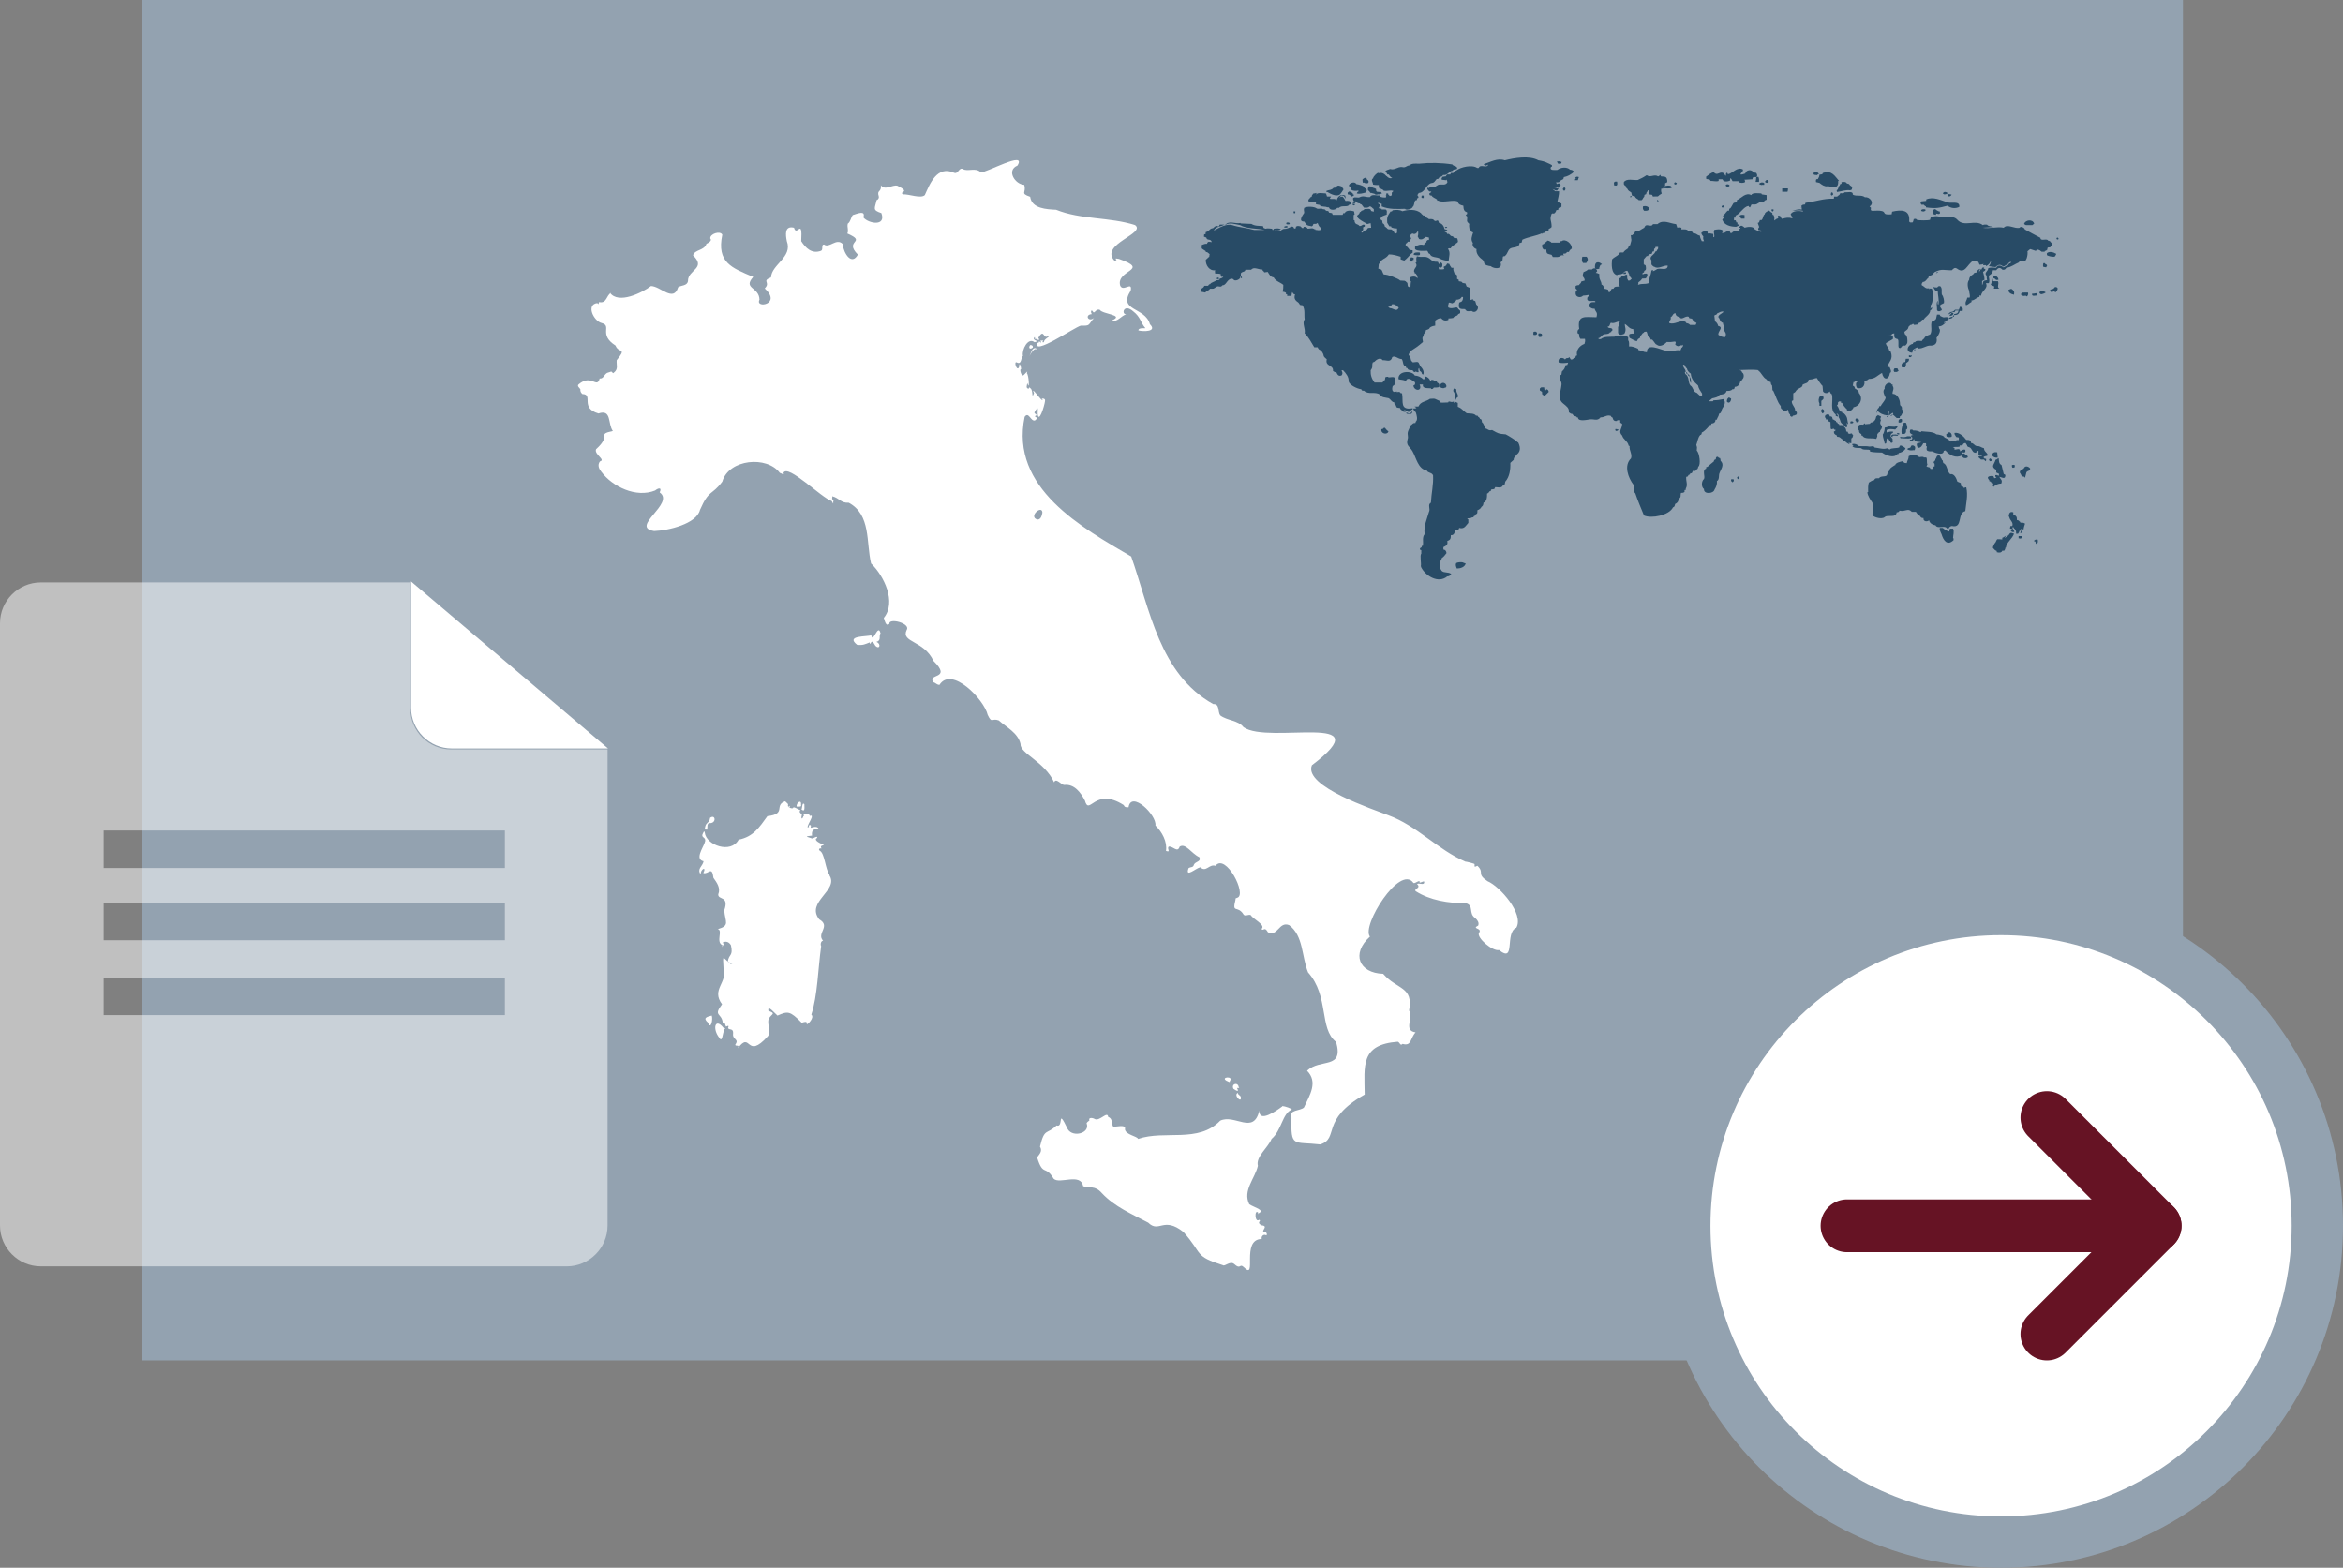
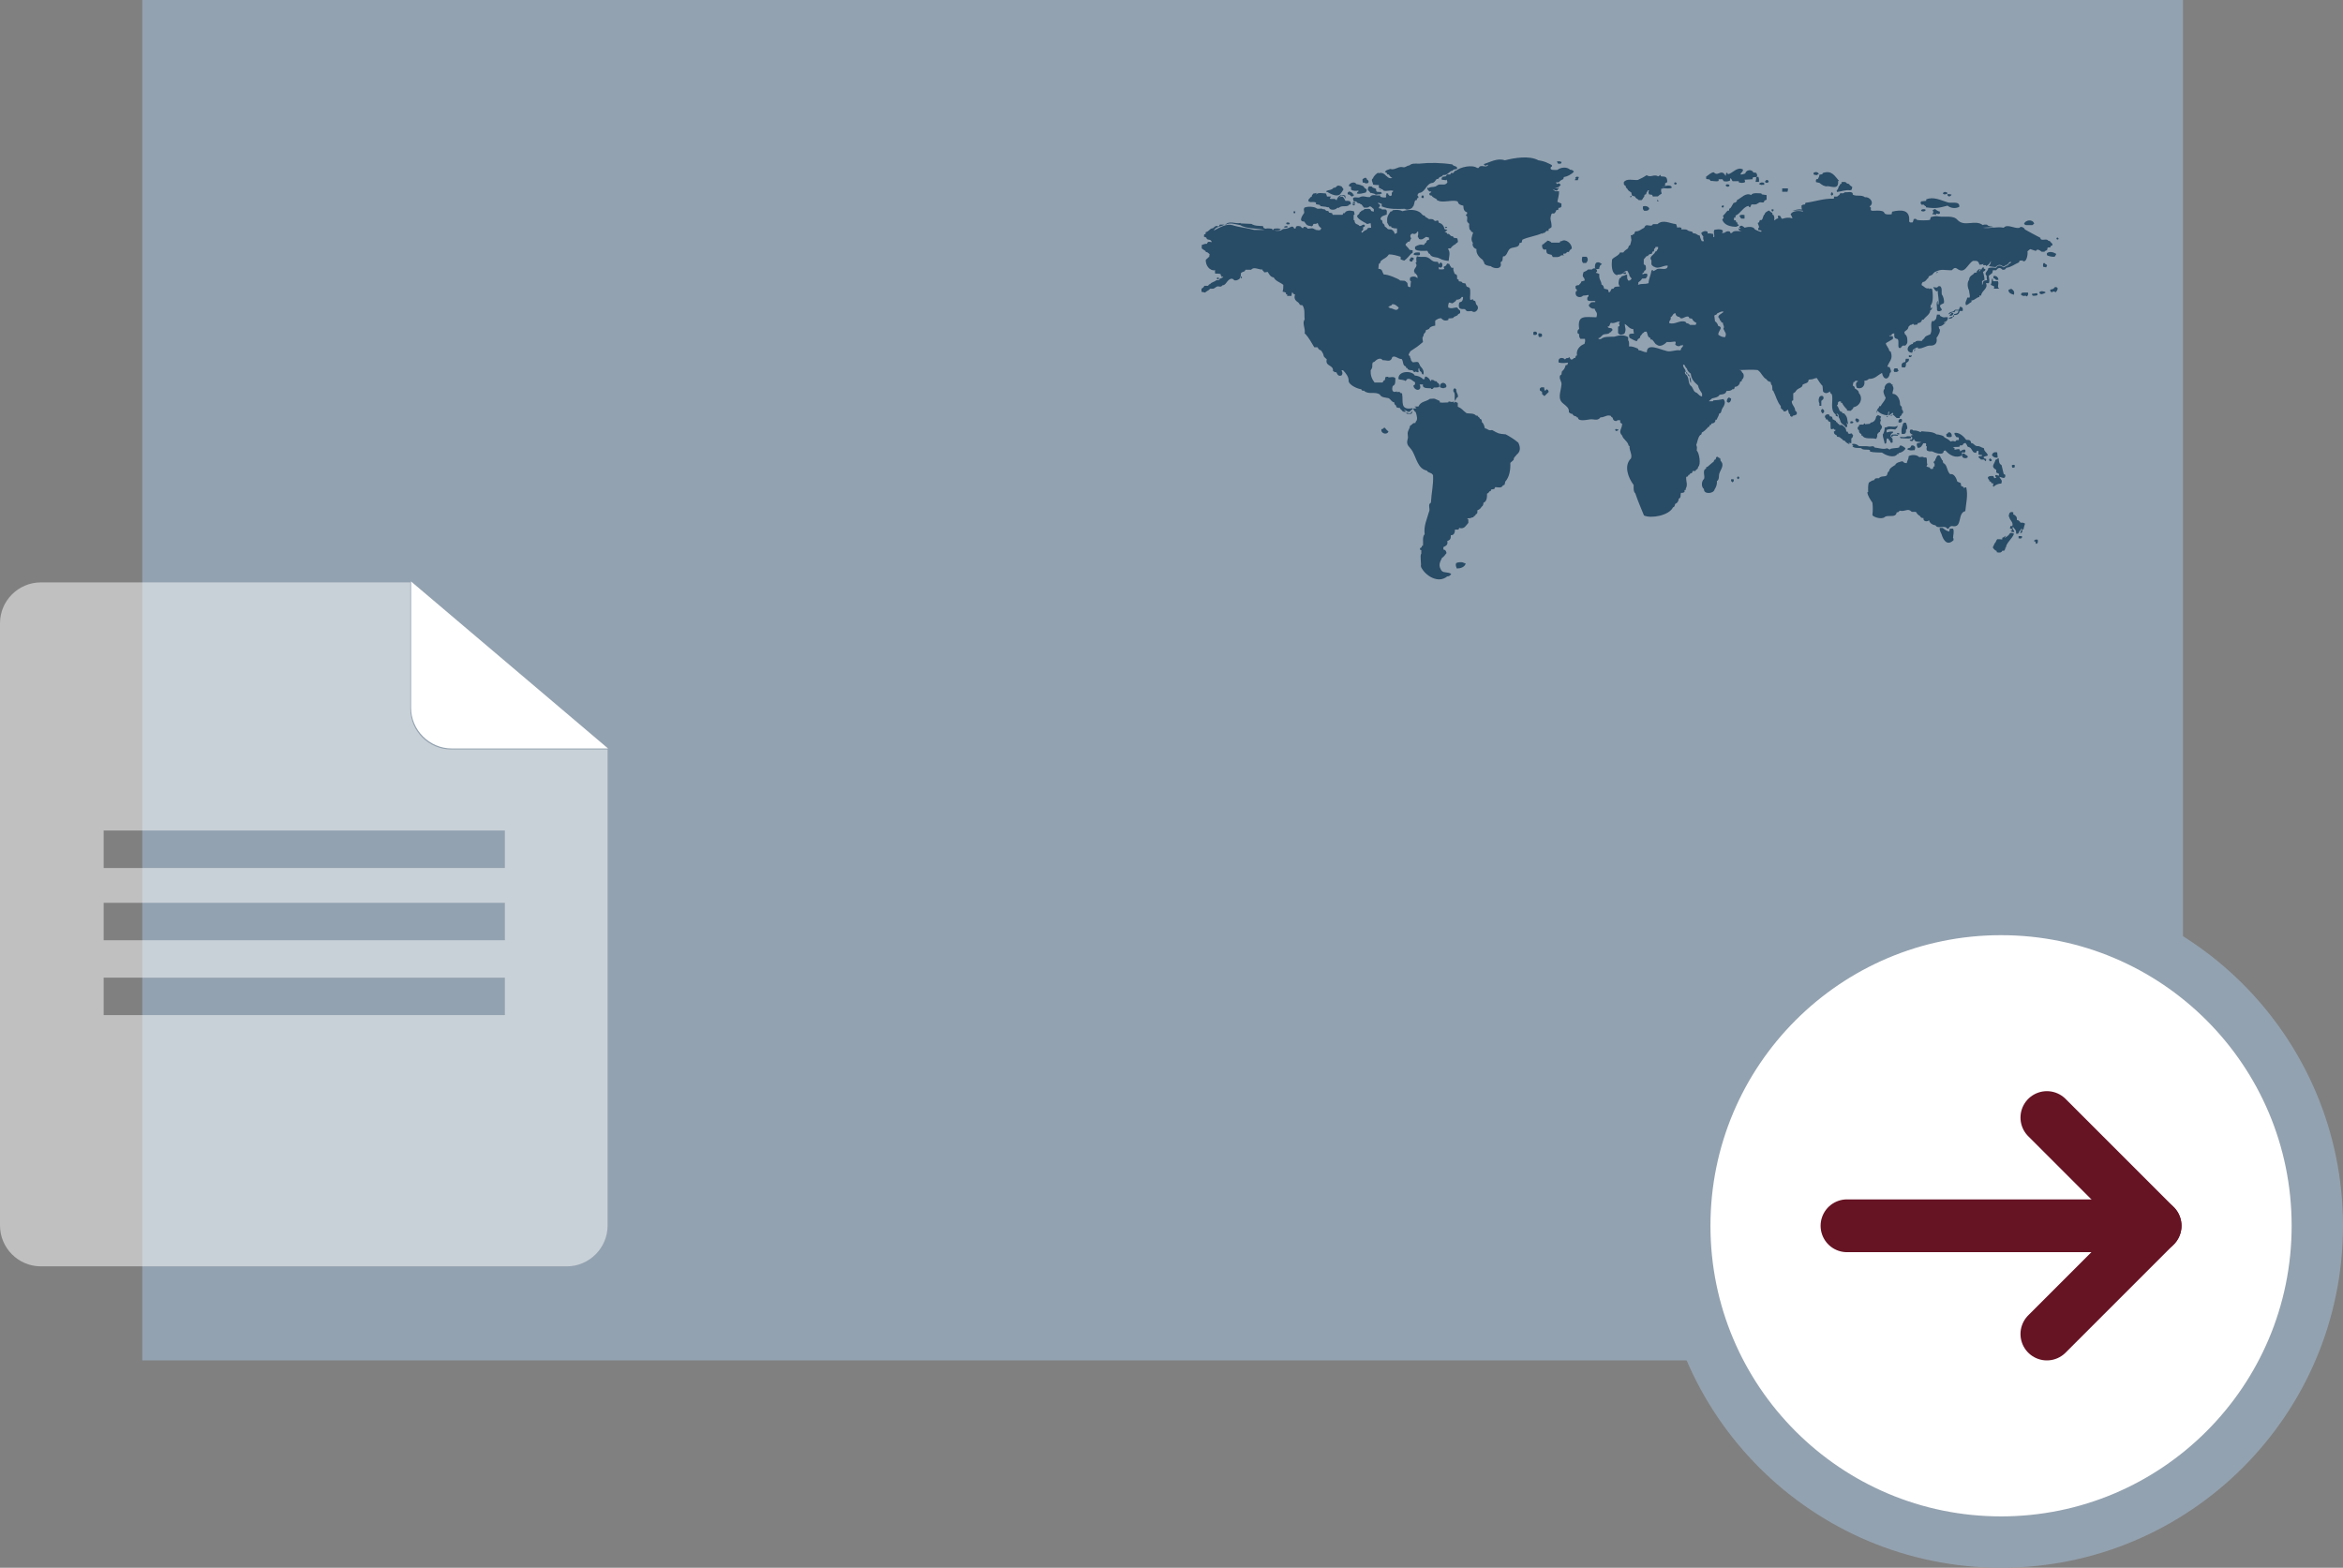
<svg xmlns="http://www.w3.org/2000/svg" id="Livello_2" viewBox="0 0 97.64 65.33">
  <rect x="0" y="0" width="97.64" height="65.33" fill="#808080" stroke="none" />
  <defs>
    <style>.cls-1,.cls-2,.cls-3{fill:#fff;}.cls-4{fill:#93a2b0;}.cls-5{fill:#284b66;}.cls-2{stroke:#93a2b0;stroke-miterlimit:10;stroke-width:2.14px;}.cls-6{fill:none;stroke:#661324;stroke-linecap:round;stroke-linejoin:round;stroke-width:2.2px;}.cls-3{opacity:.5;}</style>
  </defs>
  <g id="Livello_1-2">
    <rect class="cls-4" x="5.93" width="85.04" height="56.69" />
    <path class="cls-5" d="m51.72,11.57s-.02,0-.01.01.02.03.01-.01h0Z" />
    <path class="cls-5" d="m53.67,9.35c.09,0,.05,0,.08-.04-.01-.05-.15-.06-.15,0,.02.03,0,.04.07.04Z" />
    <path class="cls-5" d="m57.74,17.86l-.04-.04c-.06.03-.05.01-.08.06h-.05c-.05.2.26.26.29.09-.05-.02-.09-.07-.12-.11Z" />
    <path class="cls-5" d="m50.7,11.62l.09.02v-.07c-.07,0-.07-.01-.09.05Z" />
    <path class="cls-5" d="m56.22,8.1c.07.04.03.05.12.09.06-.03.14-.07.04-.09v-.03c-.04-.05-.1-.08-.16-.09l-.06.05c0,.07,0,.06.05.09Z" />
-     <path class="cls-5" d="m51.71,11.53s0-.01,0-.01,0,0,0,.01h0Z" />
    <path class="cls-5" d="m55.32,8c.15.1.45.24.56.05.04-.04.08-.12.11-.16l-.08-.12c-.06-.02-.16-.07-.21,0h0s-.04.04-.06.05c-.06,0-.07,0-.11.05-.12.07-.13.03-.26.09.02.06-.01.02.04.05Z" />
    <path class="cls-5" d="m56.44,8.42h-.06s0,.03,0,.05h.11s-.03-.04-.04-.05Z" />
    <path class="cls-5" d="m56.48,8.51s-.09-.04-.13,0c.06.06.07.07.13,0Z" />
    <path class="cls-5" d="m53.98,8.81c-.09,0-.07-.03-.07.07.09,0,.06.03.07-.07Z" />
    <path class="cls-5" d="m80.84,8.9v-.07s-.02-.01-.02-.02v-.02s-.01.01-.02.02c-.05-.03-.12-.05-.15-.1l-.11.04.03.09-.04.08.02.02c.04-.05.16.08.13-.04.09,0,.08.04.16,0Z" />
    <path class="cls-5" d="m80.17,8.53s.03.05.09.07v.04c.43.06.55.02.9-.07.13.11.33.13.49.05.03-.27-.35-.13-.49-.19-.29-.09-.6-.25-.89-.12v.06c-.05,0-.15.02-.2.02-.06.05-.03.08,0,.14h.1Z" />
    <path class="cls-5" d="m54.62,8.42c.06,0,.16-.01.22.02v.07s.12.02.16.03l.03.05.15.02h0c.1,0,.09.03.2.03.04.14.27.12.35.02h.07c.11-.13.37,0,.43-.14h.06c.02-.17-.09-.15-.22-.15-.05-.08-.05-.12-.13-.18-.04,0-.1.02-.14.04l.11-.09c.13.02.1.05.17.14l-.02-.13c-.17-.08-.32.03-.36.2-.05-.04-.03-.05-.1-.06h-.01s-.09,0-.13,0h-.02s-.01-.02-.02-.03l.05-.07h-.17s-.02-.09-.05-.13c-.12,0-.34-.06-.42.06l.04-.08-.15.03c-.04.09-.04.02-.06.13l-.05.02c-.04.08-.12.08-.07.18l.07.02Z" />
    <path class="cls-5" d="m53.57,9.43c-.07.02-.03,0-.07.03.07.04.07.02.15.02v-.06s-.08,0-.09,0Z" />
    <path class="cls-5" d="m51.74,11.51s-.01.02-.03.02c0,.01,0,.03,0,.05,0,0,.01.01.02.02.01-.02.02-.03.03-.02,0-.02-.02-.05-.03-.07Z" />
    <path class="cls-5" d="m60.63,16.71c.06-.07.04-.13.13-.17,0-.17-.08-.14-.07-.32-.09-.01.03-.05-.09-.03-.05.03-.05.14,0,.16.05.14,0,.21.03.35Z" />
    <path class="cls-5" d="m59.08,10.64h0s.06,0,.08-.01c.03-.07.02-.03,0-.11-.08,0-.25-.02-.25.09.04.03.12.02.16.03Z" />
    <path class="cls-5" d="m60.02,16.14s.13.07.17.02c.06,0,.05,0,.09-.06-.03-.22-.31-.18-.27.04Z" />
    <path class="cls-5" d="m58.84,17.21l.03-.09c-.11.1-.07.16-.27.06l.02.06c.05,0,.2.04.22-.03Z" />
    <path class="cls-5" d="m60.98,23.44c-.08-.02-.23-.02-.3.03-.03.09,0,.14.03.22.14,0,.33-.05.37-.21-.03-.01-.07-.02-.1-.03Z" />
    <path class="cls-5" d="m60.31,9.47s-.03-.04-.1,0c.01.01.02.02.02.03.07-.01.03.02.08-.03Z" />
    <path class="cls-5" d="m59.62,16.16l.02.05c.07,0,.07,0,.11-.06.07,0,.16,0,.22-.02.03-.07.01-.16-.07-.18-.03-.07-.03-.06-.11-.07-.05-.05-.07-.05-.14-.05l-.03.05h-.02c0-.08-.12-.19-.2-.19-.04.06-.02.04-.03.11h-.07s0,0,0,0c-.07-.09-.23-.15-.34-.15-.11-.22-.72-.21-.68.15.06.03.25.02.29.08l.08-.09c.14-.03.22.09.32.14v.09s-.05.04-.07.05c.04.24.39.24.26-.05h.14c-.04.18.2.15.32.16Z" />
    <path class="cls-5" d="m84.53,9.38h.17s.05-.05.07-.06c-.06-.21-.38-.15-.42.01.06.07.1.05.19.05Z" />
    <path class="cls-5" d="m81.07,8.09c.08,0,.06,0,.09-.05-.07-.05-.14-.07-.2.02.05.04.04.04.11.04Z" />
    <path class="cls-5" d="m60.23,9.49s-.01,0-.01,0,0,0,.01,0h0Z" />
    <path class="cls-5" d="m85.62,10.7s.06-.07.07-.12c-.11-.07-.28-.12-.39-.03h0v.08c.06.05.24.08.32.07Z" />
    <path class="cls-5" d="m81.33,8.11s-.16-.05-.18,0c.03.11.13.09.18,0Z" />
    <path class="cls-5" d="m59.33,8.26v-.11s-.06,0-.08,0c-.04.09,0,.11.08.1Z" />
    <path class="cls-5" d="m85.79,9.96c-.02-.08-.09-.08-.09,0,.05.03.04.03.09,0Z" />
    <path class="cls-5" d="m58.49,17.08c.1,0,.1.05.19.08.12.02.07-.07.19-.1v-.05c-.55.1-.38-.29-.44-.6.01-.04-.03-.02-.05-.02-.05-.08-.08-.06-.17-.05v-.03c-.19.08-.22-.07-.17-.23,0,0,.02,0,.03-.01.1-.06.07-.21.08-.31-.09-.09-.2-.02-.3-.04v-.02c-.08,0-.05,0-.12.02,0,.04-.01.08-.02.12-.08.02-.04.05-.1.1h-.33c-.12-.16-.17-.31-.16-.51.12-.16.03-.18.09-.33l.06-.02c.08-.09.26-.21.35-.07.17-.01.34.11.4-.13.12-.08.25.09.39.08.08.08.03.29.18.31,0,.07,0,.06.06.07.02.1.14.08.22.09.04.07.03.06.11.08v-.03s.07.02.09.03c.05,0,.02.02.05-.02-.02-.05-.02-.15.02-.15.04.2.03.08.1.18.03.07,0,.06.07.09.06-.13-.04-.27-.12-.35-.1-.18-.03-.2-.31-.16-.13-.11-.05-.11-.12-.21,0-.07,0-.06-.06-.08.02-.13.04-.07.07-.17.19-.12.34-.22.53-.39-.05-.27,0-.13.04-.34.05-.05.08-.07.08-.15.08-.04.13-.02.17-.11.06-.05.15-.07.22-.08v-.21c.09-.06.14-.1.25-.1.08.1.18.12.3.07v-.06c.06,0,.15-.01.2-.02.05-.1.16-.05.21-.16l.08-.04v-.1s-.04-.04-.06-.06c-.04,0-.02.01-.02-.03l-.06-.05c-.14.01-.22.07-.36,0,0-.04.01-.09,0-.13.03,0,.02.01.02-.04,0-.07.1,0,.16,0,.05-.03.1-.07.15-.11v-.04c.12,0,.19-.03.24-.12h0s.04.01.05.01c0,.07-.01.17-.09.2h0s-.06.02-.07.03c-.06.28.05.27.24.27.08.12.11.09.28.08.17.14.37-.14.19-.27l-.04-.14-.09-.04v-.04c-.1.01-.04.04-.12.02-.03-.14.04-.35-.03-.5l-.12-.05-.05-.13c-.26-.03-.02-.06-.28-.09,0-.02,0-.04,0-.06l-.07-.04c0-.12.03-.17-.1-.21-.03-.1-.07-.15-.05-.25h-.08c-.04-.06-.08-.11-.09-.16l-.09-.02c-.08.11.02.05-.15.14l.03.09c-.12.03-.12.01-.23.01v-.1c.05.03.03.03.1.03l.04-.04c.02-.09.02-.14-.07-.18l-.06.08-.05-.1c-.19,0-.21-.02-.35-.14-.19-.13-.28-.02-.52-.09-.05.09-.02.14-.02.24l-.04.03c.13.17-.09.21-.06.38h.02s0,.04,0,.05l.05.02s.05.07.07.1v.11c-.04-.11-.22-.1-.3-.05-.01.05-.04.13.03.16-.02.12-.01.12-.02.24-.07,0-.05.01-.11-.03l-.02-.14c-.12-.13-.13-.08-.3-.1-.05-.07-.54-.27-.68-.25-.09-.12-.04-.23-.23-.24l.02-.21c.07,0,.05-.07.09-.12.15-.13.2-.09.33-.27.17,0,.33.05.49.1,0,.03,0,.08,0,.11l.15.05c.11-.08.19-.18.28-.28l.07-.05v-.1s-.1-.01-.13-.02c-.03-.07-.14-.15-.17-.21.03-.1.05-.03.1-.13h.07s.05-.11.07-.14c-.06-.08-.05-.17.06-.2.08.05.16,0,.2-.08h.03c0,.06.01.14-.02.2l.06.11c.14.05.18-.03.29-.09l.12.03v.1s-.04,0-.05,0h0s-.08.05-.05.09c-.05.02-.08.08-.12.12-.14-.04-.24,0-.36.07v.1c.08.1.39.07.51.07.04.05.04.13.11.13.05.17.29.11.42.2h.01c.06.05.27.09.35.09.01-.17.09-.36-.03-.5.07-.04.03-.02.11-.02.05-.08.13-.14.21-.18l.02-.03c.12-.05.07-.11.05-.21l-.14-.02-.04-.06-.09-.02s-.09-.13-.14-.07c-.01-.07-.07-.08-.12-.11.05,0,.09-.04.12-.07l-.12-.03c-.02-.11-.1-.25-.23-.26,0,0,0,0,0,0h0s0,0,0,0c-.02-.05-.02-.07-.05-.11l-.1.03-.05-.02c-.05-.08-.14-.06-.22-.06-.08-.07-.14-.06-.19-.15h-.06s0-.02,0-.02c-.06-.04-.03-.02-.08-.07h.01c-.22-.19-.53-.16-.79-.09-.12-.07-.27-.06-.4-.04l-.04.05h-.05c-.12.18-.16.24-.14.47l.09.15h.07s0,0,0,0l.02.05c.09.03.13.04.23.04v.18l-.09.05s-.04-.08-.05-.11l-.09-.08c-.23,0-.12-.03-.28-.12h0c-.01-.08-.03-.1-.09-.14l-.02-.11-.07-.05c0-.14.16-.16.26-.2-.01-.08.04-.15-.04-.21-.05,0-.12-.01-.17,0v-.03l-.14-.03.05-.03h-.03s.04-.04.05-.05v-.06s-.07-.04-.08-.05v-.03c.06,0,.1.04.15.04v.11c.31.13.66.11.97.1.05.08.31,0,.32-.08.08-.06.05-.18.11-.27l.07-.02v-.06s.04-.02.06-.03c0-.08,0-.03-.04-.1.02-.08.01-.03.06-.1-.02,0-.03,0-.05,0h0c.31.02.32-.33.56-.41.14-.01.15-.08.23-.17h-.02s.07,0,.09-.01l.05-.07c.08-.02.1-.02.15-.09.14.02.19-.06.3-.14h0c.05-.04.03-.01.1-.04l.03-.04c.06-.03.18.01.15-.09-.07-.09-.12-.03-.2-.13-.45-.07-.94-.08-1.39-.03h.01c-.12,0-.3-.03-.4.07-.15.02-.16.11-.31.07-.2-.02-.29.14-.5.08-.08.04-.2.04-.21.14h.05s.03.06.05.09h.05c.06.06.06.11.15.14-.08.04-.18,0-.23-.07h-.01c-.09-.1-.19-.17-.34-.12v-.03c-.07.03-.21.16-.22.24-.11.06,0,.17,0,.26.08.02.16.02.24.02v.11c.05.03.15.08.19.1h0s0,.01,0,.02c.15.05.29-.04.42.02l-.07.07v.11l-.08.03-.07-.07v-.04s-.06,0-.08,0v.09s0,0,0,0h-.03s.02.02.03.03l-.02.05c-.09,0-.13,0-.22-.03l-.02-.06c-.14.03-.33-.08-.42.07-.16.02-.26-.07-.41,0-.1.06-.19-.03-.29.04-.01.06,0,.08.03.14.03,0,.06.01.09,0l.07.07.1.02v.02l.06.02.1.13c.11,0,.16.02.24-.05.08,0,.11.08.17.11,0,.03,0,.08,0,.11l-.11-.03c-.02-.14-.18-.07-.28-.08-.05.09-.13.03-.15.12h-.04c-.02.08-.02.05-.06.11-.2.1.22.31.31.36.07.07.12,0,.2,0l.02.19c-.09.01-.14-.02-.18.08-.06.02-.14.06-.18.12h-.04v-.06s.04-.02.05-.03c.03-.06.02-.05.01-.12.06-.06.09-.01.07-.11-.12-.03-.08.04-.21.05-.09-.11-.17-.04-.21-.19,0-.05.01-.05-.04-.06v-.21s.03-.02.04-.02l-.02-.13c-.09-.04-.34-.07-.39.07h0s-.05,0-.06,0l-.03.07h-.41s-.03-.05-.03-.07l-.12-.02-.04-.07h-.06c-.06-.04-.04-.01-.09-.07h-.06s0,0,0,0c-.08-.06-.16,0-.26-.03-.1-.09-.42-.1-.53-.03-.03.1,0,.11,0,.21-.07.1-.26.37,0,.36h0c.12.16.08.16.32.2.07-.05.02-.03.07-.1.16-.01.06.02.17-.04.04.1.06.17.15.21l-.03.08c-.09.03-.12,0-.21,0h0s-.01-.02-.01-.03h-.04c-.07-.07-.18-.02-.27-.02-.06-.07-.06-.07-.16-.08l-.04.06c-.08-.02-.04-.03-.11-.08-.08-.01-.1-.03-.18.01l-.02.08h-.06c-.05-.16-.18-.03-.26-.01-.17.06-.15-.02-.3.1-.12,0-.17.03-.27-.02.09.02.2.02.28-.03-.08-.06-.18-.04-.29-.03l-.03.05h-.03s-.01-.04-.02-.05c-.08,0-.19-.03-.27,0l-.08-.03-.03-.08c-.17-.01-.34,0-.48-.09-.16,0-.29-.02-.45-.02,0,.02,0,.02,0,0,0,0,0,0,0,0,0,0,0-.02,0-.02-.24.05-.48-.12-.65.09.21-.13.39-.04.63,0h0c.26.16.73.13,1.02.2h-.44c-.32-.09-.6-.1-.91-.2-.25-.07-.54.11-.77.23.09-.18.29-.16.45-.25h-.2s-.03.06-.03.07h-.06c-.05-.06-.16.05-.19.08-.14,0-.16.14-.3.16,0,.03-.02.06-.01.09h-.06s0,.08-.01.1l.1.04c.03.15.18.02.23.19-.1-.01-.17-.05-.2.07-.07-.01-.15.02-.22.05v.14s.1.08.16.11c.02.06,0,.04.07.05.03.03.07.05.1.08l-.02.1h.02c-.09.05-.08.08-.16.13-.02.22.15.48.39.44-.02.07,0,.07,0,.14.08,0,.16,0,.23.02,0,.07-.01.04.03.07v.05s.06-.01.08-.02c-.04.08-.07.06-.16.1v.04c-.06.02-.15.02-.14.02-.04.06-.21.08-.25.16-.08.02-.02,0-.09.07h-.15c-.04.08-.06.08-.12.12v.13s.12.02.15.03c.07-.07.15-.08.21-.16.16,0,.12.02.25-.07.11-.08.18.05.26-.07,0,0,0,0,0,0h0s0,0,0,0c.17,0,.18-.24.38-.28l.1.03h-.02c.05.11.31,0,.29-.11.04-.07.01-.06.02-.14.06-.09.17-.04.19-.15.07,0,.18,0,.24,0,.14-.16.34.04.53-.02h0s-.04.01-.06.01c0,.07.04.04.08.12l.14-.02c.07.11.11.21.25.23.08.16.27.2.4.31,0,.11,0,.18-.03.28.07.03.06,0,.14.05v.06s.04,0,.05,0v.07s.13,0,.18,0c0-.05.02-.11.03-.16.06.07.03.08.12.1-.07.19.04.27.14.34.1.11,0,.09.17.11.12.19.06.38.09.59-.12.16.04.37,0,.58.17.16.28.39.4.58h.14c.03.08.07.11.14.13.2.27.01.18.24.37-.08.31.29.22.26.49.04.03.09.06.14.05.04.1.1.19.22.13.05-.07.04-.12,0-.19v-.02h.06c.12.12.25.29.23.46.04.16.36.31.53.33.02.07.05.06.11.06.19.18.47.02.66.16.07.13.23.12.36.15.1.04.14.18.24.17.01.08.01.09.08.14,0,.1.07.09.16.1.02.05.04.08.09.1.01.07.08.05.14.07v-.04c-.05-.06-.03,0-.09-.07Zm-.51-4.35l.03-.05c.12-.02.19.06.28.14-.09.21-.24,0-.39.02v-.04s-.05,0-.06,0c.04-.03.1-.07.15-.07Z" />
    <path class="cls-5" d="m65.74,7.52c.05-.07.01-.06.06-.14-.07-.02-.1-.03-.15.02,0,0,0,.03.01.04.02-.01.04,0,.06-.01-.02.01-.04.03-.06.01-.02.02-.02.04-.03.07h.11Z" />
    <path class="cls-5" d="m72.07,7.75v-.04c-.05-.04-.13-.05-.16.02.05.06.1.07.16.02Z" />
    <path class="cls-5" d="m71.78,8.57c-.06.03-.03,0-.03.07.12,0,.05.03.09-.05-.02-.02,0-.05-.06-.02Z" />
    <path class="cls-5" d="m72.57,9.11h.13s0-.11,0-.15c-.08-.01-.11-.02-.19.01-.03.04-.02.04.05.14Z" />
    <path class="cls-5" d="m71.28,7.54c.1-.01.23.04.34,0v-.07s.12,0,.16,0l.05.08c.13.02.13.02.26-.02l.02-.11c.06.05.05.07.09.13h.26s0,.04,0,.05c.09.02.17.04.26-.01,0-.09.01-.04-.03-.1l.34-.02s.01-.05.01-.07c.08-.03.08-.02.16-.02l.03-.07c-.04-.13-.03-.11-.16-.12-.06-.15-.31-.12-.34.04-.08.02-.11.05-.2.04.01-.08.13-.12.1-.21-.24-.13-.43.17-.62.2-.04-.06,0-.05-.06-.06-.05.07,0,.06-.04.13-.06-.11-.03-.05-.11-.13-.16-.05-.24.14-.38-.02-.11,0-.21.11-.32.18v.09c.12.05.12-.02.19.09Z" />
    <path class="cls-5" d="m73.43,7.7c.11,0,.09.03.09-.07-.07-.05-.16-.03-.22.03.05.04.04.03.12.05Z" />
    <path class="cls-5" d="m72.87,8.59c.05.06,0,.03.06.05l.06-.12c.16-.01.16.03.29-.06.1-.09.22.06.25-.1l.09-.04v-.19l-.2-.03-.02-.04c-.08,0-.38-.05-.42.07-.23-.13-.43.14-.6.21v.05c-.16.14-.08-.05-.22.21-.1.18-.08,0-.11.18h-.06c-.07.07-.11.15-.19.21l.03.09h0l-.06.07c.08.24.36.3.58.3l.11-.05-.02-.05h-.04s.01-.06,0-.08h-.04s-.02-.07-.03-.09h-.07s0-.08,0-.11h.06s0-.07.01-.09c0,0,0,0,0,0h0s0,0,0,0c.19-.07.32-.36.53-.4Z" />
    <path class="cls-5" d="m73.3,7.59c.01-.09.01-.13-.02-.22h-.09c0,.06-.02.16-.03.21h.14Z" />
    <path class="cls-5" d="m76.61,7.82c-.03.07,0,.06-.07.11,0,.02.01.05.01.07.19-.02.36-.1.55-.07l.07-.03.02-.11-.1-.07c-.02-.05-.06-.07-.12-.07-.05-.09-.14-.07-.23-.06v.05s.01.03-.02.02c-.05.03-.05.01-.05.07l-.05.04v.05Z" />
    <path class="cls-5" d="m56.31,7.8c-.01.07-.02.04,0,.11.08.05.2.05.29.03l.02.03c-.06.04-.05.02-.08.09.13.04.26-.01.38-.04.02-.06.05-.06.03-.13-.04-.03-.09-.06-.12-.09l.02-.02c-.1-.06-.21-.09-.33-.11-.07-.14-.32-.03-.31.08.03.02.08.03.11.05Z" />
    <path class="cls-5" d="m75.74,7.46c-.08,0-.07.07-.06.13l.14.03c.13.1.18.14.37.16l-.09-.03c.23.01.53.18.5-.21h.04c-.17-.18-.29-.47-.68-.33l-.02.05-.12.02c0,.09-.04.12-.07.19Z" />
    <path class="cls-5" d="m76.3,8.07c-.01.06,0,.05.03.08.08-.04.08-.05.03-.13-.05.01-.04-.03-.06.06Z" />
    <path class="cls-5" d="m73.71,7.58c-.03-.12-.12-.1-.16,0,.07.06.09.05.16,0Z" />
    <path class="cls-5" d="m73.92,8.74c-.09-.05-.11,0-.09.04s.06.06.09-.04h0Z" />
    <path class="cls-5" d="m74.5,7.85h-.23s0,.1,0,.14h.22c.02-.08.02-.04.02-.14Z" />
    <path class="cls-5" d="m75.68,7.3c.09,0,.04-.04.12-.05-.05-.09-.14-.1-.22-.05-.02.05,0,.1.1.09Z" />
    <path class="cls-5" d="m69.88,7.63c-.1-.06-.09-.03-.12.03.08.05.08.05.12-.03Z" />
    <path class="cls-5" d="m65.07,6.75c-.07-.04-.12-.03-.19-.02.02.03.02.05.05.09.09,0,.12.03.15-.07Z" />
    <path class="cls-5" d="m66.09,10.97c.08-.09.11-.17.03-.27h-.18c-.02.1-.04.17.03.26h.12Z" />
    <path class="cls-5" d="m57.15,7.77h0s.01,0,.02,0h-.02Z" />
    <path class="cls-5" d="m56.79,7.61h.07s0,0,0,0c.04.05.09.03.15.02.04-.07.03-.05,0-.12l-.04-.02h0c-.03-.13-.11-.08-.19-.02,0,.04,0,.1.01.14Z" />
    <path class="cls-5" d="m66.65,11.19v-.05s.03-.05.04-.09l.07-.04c-.14-.13-.33-.13-.29.19.09.02.09.02.17,0Z" />
    <path class="cls-5" d="m57.48,7.88c.03.05.02.04.08.06l-.08-.06Z" />
    <path class="cls-5" d="m57,7.92c.07.05.06.05.11.12h.04s0,0,0,0c.04.01.1.03.14.04.03.06.13.02.18.01v.02s.08-.03.12-.05l-.04-.06c-.05,0-.12,0-.17-.01-.05-.05-.02-.04-.04-.12l-.11-.05v.02s-.06-.06-.07-.07c-.02,0-.1,0-.1-.01-.04.03-.07.1-.05.16Z" />
-     <path class="cls-5" d="m67.37,7.74c.04-.08.03-.08.02-.17-.14-.02-.15.04-.12.16h.1Z" />
    <path class="cls-5" d="m69.06,8.34s0-.01,0,0,0,0,0,0h0Z" />
    <path class="cls-5" d="m69.07,8.38s-.02,0-.01,0,.02.03.01,0h0Z" />
    <path class="cls-5" d="m67.74,7.74c.02.06.01.08.07.12.05.1.08.1.17.16l.03.13.13.04c.02.09.1.08.15.15h.12s.05-.04.07-.1c.05-.05.04-.04.05-.12l.07-.03c.02-.13.03-.04.07-.16h.05c-.03.09-.03.08,0,.17l.13.02.03.07c.25-.02.17.03.27-.06.19-.12.04-.01.08-.27h.07s0-.02,0-.02c.09,0,.29.04.37-.02-.02-.15-.29-.07-.37-.05v.05s-.02-.03-.02-.04h.02s0-.01,0-.01c.03,0,.07-.03.09-.04v-.09l.09-.05c0-.24-.08-.23-.26-.24l-.04-.07c-.05.06-.01.04-.08.07-.17-.11-.31.07-.48-.05-.2.13-.19.11-.37.2-.18.02-.46-.08-.58.09,0,.09-.01.12.07.15Z" />
    <path class="cls-5" d="m69.08,8.32s-.01.02-.02.02c0,.02,0,.04.02.06.05-.03.05.02,0-.08Z" />
    <path class="cls-5" d="m67.92,8.2s.02.04.08,0c-.02-.04-.02-.05-.08,0Z" />
    <path class="cls-5" d="m68.47,8.59c-.01.1-.02.11.04.19.1.01.19.01.22-.09-.04-.1-.17-.12-.27-.09Z" />
    <path class="cls-5" d="m80.19,8.72s-.14-.02-.13.07c.08.03.13.04.19-.03-.04-.06,0-.03-.06-.04Z" />
    <path class="cls-5" d="m58.92,10.75c-.08-.02-.05-.03-.13-.02,0,.04-.03.07-.06.09l.04.08h.09s0-.01,0-.02v-.04s.04,0,.05-.01v-.09Z" />
    <path class="cls-5" d="m83.09,20.27c.09-.07.18-.12.31-.12.06-.16-.03-.16-.08-.28.12.02.25.13.25-.08l-.07-.04-.09-.37c-.12-.06-.1-.17-.12-.29-.07.03-.05.05-.13.07-.05.2-.22.28.03.42v.11s.09.04.12.06l-.02.08c-.07-.03-.05-.04-.14-.03,0,.07,0,.06.05.1l-.09.03-.04-.09c-.13-.02-.33.01-.17.17v.04c.13.05.03,0,.1.09.02,0,.05,0,.07,0l-.02.12.05.03Z" />
    <path class="cls-5" d="m81.84,20.32c-.06-.05-.02-.05-.11-.06l-.02-.13-.14-.06c-.04-.13-.13-.35-.3-.31h0c-.15-.13-.11-.39-.28-.46-.06-.09.02-.08-.07-.14v-.03c-.07-.04-.03-.13-.13-.16-.11.03-.07.09-.14.17v.04s-.02-.02-.02.03c-.06.04-.03,0-.05.07l.04.05v.11h-.04s-.03.08-.03.1h-.1s0,0,0,0c-.05-.11-.08-.04-.17-.11l.04-.07c-.04-.1,0-.2-.04-.29-.03,0-.07-.02-.1,0-.03-.06-.16-.02-.2-.02-.1-.11-.32-.11-.44-.04,0,.13-.06.17-.08.29-.14-.01-.08-.01-.18-.08-.11.03-.28.05-.31.18v-.02c-.1.07-.23.12-.25.26h.01c-.1.02-.05.15-.13.19-.1.04-.23,0-.3.1h0c-.09,0-.16-.02-.2.08-.09,0-.14.06-.22.1-.04.11-.03.26-.03.38h.02l-.05.02c0,.14.13.32.21.44.02.18.02.32,0,.5-.03.07.36.22.51.1.12-.12.47.06.5-.2.06,0,.09-.01.12-.07.25.06.34-.13.51.05h.17c.07.1.08.12.18.18.03.08.07.07.14.08-.03.14.15.17.23.09.02.12.15.2.27.21.06.15.32.02.44.09.04.05.03.04.1.06.02-.07.07-.11.14-.12.47.11.21-.54.56-.62.03-.32.12-.66.04-.99-.09,0-.02.01-.11.03Z" />
    <path class="cls-5" d="m81.91,18.95c-.06-.05-.04-.08-.14-.03-.07.29.44.16.14.03Z" />
    <path class="cls-5" d="m83.02,11.61c-.04.1,0,.15-.06.26l.15.07-.02.09h.23c-.12-.06,0-.2-.06-.31h-.2c-.02-.06,0-.07-.03-.12Z" />
    <path class="cls-5" d="m82.66,19.07c0-.07.12-.05.18-.09-.03-.14-.16-.15-.16-.3-.13-.03-.16-.1-.29-.09-.13-.02-.12-.12-.25-.13-.01-.13-.09-.13-.2-.13-.1-.14-.3-.33-.49-.29v.05s.05.09.07.12l.1.02h.01s0,.08,0,.11h.01c-.07,0-.13-.02-.15.06-.1-.02-.09-.04-.2,0-.06-.07-.18-.14-.26-.17,0-.08-.27-.13-.33-.13-.16-.13-.44-.1-.63-.13l-.03.04c-.11-.05-.19-.08-.31-.07-.06-.06-.04-.04-.13-.03-.03.13,0,.15.11.21l.02.03c-.05-.05-.07-.01-.1.02l.06.06c0,.06.01.04-.03.09h-.08c.04.07.04.06.12.06l.06-.09c.04.16.19.1.31.14-.06.02-.12.03-.18.04-.03.07,0,.13.03.19.13.02.18-.1.23-.19h.11c.01.07.01.05,0,.11l.04.03c-.01.09-.03.07,0,.16.08.05.13.04.22.04.08.05.48.2.48-.02l.07-.02c.17.2.43.34.69.21v-.13c.1,0,.06.03.14-.01.05-.21-.19-.05-.22-.03.01-.16-.14-.07-.23-.07v-.07s-.05-.03-.07-.03c.07-.03.21,0,.29-.03v-.05c.2.02.07-.08.24-.1l.06.09c.02.12.11.04.18.16.06.09.07.16.2.16l.03-.08h.07s0,.12,0,.15c.05.01.1.02.15.02l-.02.05c-.08,0-.07-.02-.13.02,0,.06.07.07.1.12h.13s.04.05.06.07c.04-.05.02,0,.03-.09-.08-.05-.05.02-.09-.05Z" />
    <path class="cls-5" d="m83.75,22.24c-.05.08-.14.14-.22.18l.07-.1c-.07.03-.08.07-.16.09v.07c-.06-.01-.14-.01-.21-.01-.07.09-.03.1-.12.19-.02.11-.05.05-.06.17.06.06.07.1.16.13v.05c.09.03.2.03.23-.06h.08s.06-.08.05-.13h.02c.02-.21.27-.37.34-.58-.06-.02-.15-.07-.19.01Z" />
    <path class="cls-5" d="m82.92,19.22c.12,0,.1-.06.02-.12-.06.05-.07.04-.02.12Z" />
    <path class="cls-5" d="m83.01,18.97c.06.09.14.11.24.1,0-.08-.02-.14-.02-.22-.11-.02-.19,0-.22.12Z" />
    <path class="cls-5" d="m83.28,11.66c0-.1-.09-.18-.2-.16-.02.12-.02.07.06.12.06.06.02.05.14.04Z" />
    <path class="cls-5" d="m79.4,15.08c-.11.03-.19.06-.14.23h.13c.05-.07.03-.1.04-.18.08-.06.13-.06.12-.18h-.13s-.02.09-.02.13Z" />
    <path class="cls-5" d="m79.26,18.08c.15.03.18-.05.17-.18.11-.01.02-.23,0-.28-.08-.02-.1-.01-.14.07h.01c-.06.15-.07.24-.05.4Z" />
    <path class="cls-5" d="m79.15,18.1v-.04s-.06-.02-.07-.02l-.04.04c.06.03.04.03.11.02Z" />
    <path class="cls-5" d="m79.25,17.46c-.11-.02-.15.05-.13.15.12.01.17-.03.13-.15Z" />
    <path class="cls-5" d="m79.1,18.15c-.05-.07-.16-.04-.24-.04l-.06.05c.04.05.02.04.07.05v-.05c.07-.02.14,0,.23,0Z" />
    <path class="cls-5" d="m77.34,17.44c-.03.07-.04.06.01.11v.02s-.01.04.09.02c.08-.09,0-.16-.1-.15Z" />
    <path class="cls-5" d="m81.39,22.03h-.13s-.03.09-.03.12c-.14-.04-.17-.07-.27-.15h-.12c-.03.06.04.2.07.26.07.24.23.51.5.25v-.07s-.01-.01-.02-.02c0-.12.06-.27,0-.39Z" />
    <path class="cls-5" d="m83.87,12.08h0c-.05-.08-.11-.02-.17,0-.01.13.13.18.23.2.01-.11.02-.13-.06-.21Z" />
    <path class="cls-5" d="m79.55,14.79v.09c.1.01.1,0,.12-.08l-.06.02-.06-.02Z" />
    <path class="cls-5" d="m84.51,12.19c-.18.01-.28-.03-.29.09.07.06.11.06.2.04.05.1.13-.07.09-.13Z" />
    <path class="cls-5" d="m67.67,11.36h0c-.02.05-.03.02,0,.06.13-.03.08.02.09-.06-.06-.03,0-.02-.09,0Z" />
    <path class="cls-5" d="m84.82,12.32c.07,0,.12-.02.07-.1-.05-.01-.1.02-.21.02,0,.1.05.09.13.08Z" />
    <path class="cls-5" d="m84.91,10.4c.11.03.09.03.17.09h.13s0-.02,0-.03c.07-.01.06-.02.11-.06v-.06c.07-.08.12.03.14-.09l.06-.02c.05-.08-.06-.11-.09-.18-.04,0-.04-.03-.08-.02-.04-.12-.32.05-.32-.12-.2-.1-.45-.24-.65-.35-.01-.08-.2-.15-.21-.07-.22.06-.51-.18-.67,0-.28-.06-.59.05-.87,0l.44-.03c-.11-.05-.17,0-.27-.1-.06,0-.12-.01-.17.02-.32-.25-.77.1-1.06-.22-.17-.2-.53-.1-.78-.14-.12-.03-.22,0-.33.03l-.03.11c-.08.03-.47.03-.55,0-.04-.06-.06-.04-.13-.03-.01.04-.02.11-.05.14h-.1s-.03-.03-.04-.04c.05-.5-.32-.5-.71-.41l-.02.11c-.47.04-.16-.12-.49-.15-.28-.02-.42.07-.37-.12l-.06-.06c.22-.13.02-.41-.19-.38-.15-.12-.35-.02-.51-.11.02-.17-.23-.08-.33-.1-.07.07-.11.04-.19.04-.04.1-.06.07-.13.14h-.13s0,.07-.01.09c-.42-.02-.81.13-1.18.17l-.02.07c-.09.01-.1,0-.16.07l.04.06h-.05s.04.04.05.06c-.02.01-.04.05-.06.01-.14,0-.22.03-.35.06.16,0,.28-.03.44,0v.04c-.13-.05-.45-.05-.51.12.04.04.06.11.08.16-.17-.05-.27-.03-.43.02l-.04-.03c-.02-.09-.04-.09-.12-.11-.05.07,0,0-.02.07l.02.02-.02.03c-.1.03-.07.04-.15.09,0-.1.02-.15-.04-.24-.06.02-.02-.05-.05-.08-.08-.04-.07-.06-.14-.1-.07.05-.16.07-.17.16-.08.05-.05.16-.13.24h-.07s-.02.06-.03.08c0,.02-.04.03-.06.04l.06.17c-.04.07-.04.03-.04.12l.14.03-.02.05c-.07-.01-.21-.07-.27-.11-.04-.13-.32-.1-.41-.06-.08-.06-.14-.14-.23-.03.02.05-.01.03.04.03.01.03,0,.02.01.05l-.08-.03c0,.09.07.12.15.11-.15.04-.34-.05-.43.09h-.06s-.02-.04-.02-.06c-.19-.06-.18.1-.34.05.05-.04.05-.04.04-.1-.09-.07-.26-.04-.35-.02-.05.13.03.19-.01.32,0-.05,0-.01-.03-.02v-.13c-.08-.02-.17-.03-.24-.02,0,0,0,0,0,0h-.01s.01,0,.01,0h0s.01-.05,0-.07c-.09-.06-.19-.02-.26.04,0,.06.05.12.09.16h-.01c-.01.1,0,.11.03.19h-.09c-.03-.07-.08-.15-.08-.23-.17-.04-.1-.09-.28-.1l-.05-.07c-.28-.03-.09-.11-.44-.09v-.07c-.09-.02-.09-.03-.17,0l-.05-.15c-.28-.03-.54-.21-.78,0h-.18l-.06.06c-.15.02-.24-.09-.31.09-.13.06-.21.16-.37.15-.02.04-.04.06-.04.1-.04.01-.06.03-.09.06h-.06c.02.29.06.09-.03.42-.08.01-.05.09-.1.14-.05.03-.15.1-.18.16h-.14c-.04.13-.24.18-.33.29-.02.19-.05.6.22.66v-.03c.1.01.19-.02.27-.07v-.04s.02,0,.02,0c.03-.03.07-.04.12-.05.05.06.04.08.08.14,0,.07.05.13.1.18v.03s-.02.01-.02.01h0c-.06.06-.04.05-.12.05l-.04-.09h0s0-.1,0-.14c-.06-.04-.08.02-.15.03-.04.01-.11.02-.11.08-.01,0-.05.02-.06.03h0c-.04.09-.07.27.02.33-.11.03-.23-.02-.27.1-.03,0-.06,0-.09.02-.03.07-.04.11-.1.14l-.04-.12c-.05-.02-.11-.03-.16-.04-.02-.08-.03-.15-.11-.17,0-.17-.12-.2-.09-.44-.04-.02-.1-.05-.15-.05l.06-.07c-.02-.12-.14-.16-.22-.07h-.16c-.05.05-.12.08-.19.11-.09.26.04.16.05.35l-.14.04c-.03.11-.05.06-.1.15-.05,0-.1.01-.14.04v.1c.05.06.04.01.06.09l-.05.04c-.06.25.21.28.3.17.07,0,.17-.02.23-.03v.05s-.03.04-.05.06c0,.07-.02.06.02.12.1.05.2,0,.31.03v.04c-.07,0-.2-.02-.22.07-.15.07.08.24.19.2.05.17.14.13.08.36-.47,0-.81-.12-.72.49-.08.04-.07.1-.07.17l.07.05c-.01.09,0,.11.05.19h.19c.02.1,0,.13-.02.21-.2.07-.36.26-.31.48h0s0,0,0,0c0,0,0,0,0,0l-.05.02s-.01.06-.03.09h-.05c-.05.06-.06.06-.13.06l-.06-.1-.05.04c-.08,0-.08,0-.13.06-.1-.12-.33-.07-.26.13.15.03.25.02.39,0l-.04.1h-.06c-.04.13-.06.18-.16.27l-.02.12h.01s-.05.04-.07.05c-.05.16.09.24.06.4-.03.3-.18.57.08.77.13.11.25.18.23.36.07.05.07.06.15.07.04.09.09.08.17.11v.03s.05,0,.06.01c0,.18.38.09.47.08.19-.04.33.09.47-.09h0c.16.01.25-.12.43-.06.02.05.02.05.07.07.02.1.07.16.18.14l.02-.03h.12v.1s.06.04.08.05c0,.22-.18.31,0,.49.05.17.24.24.27.42l.04.02c-.02.18.12.34.06.51-.31.3-.12.81.11,1.11,0,.11-.02.27.07.35.11.33.23.6.36.92.3.14,1.05,0,1.21-.34.07-.01.07-.08.09-.14.1-.04.14-.12.15-.22.11-.04.06-.15.09-.24.08,0,.09,0,.15-.04v-.08c.07,0,.05-.01.05-.06.1-.16,0-.31.02-.49.07,0,.07-.03.1-.08,0,0,0,0,0,0h0s0,0,0,0c.06-.02.05-.01.07-.07h0s0,0,0,0c0,0,0,0,0,0h.06s.03-.06.04-.08v-.02s.15.04.14-.05c.08-.02.07-.05.09-.12.12-.07.05-.58-.06-.67,0-.15.03-.09-.02-.24.06-.16.06-.29.16-.41h0c.06-.02.06-.04.07-.11.08-.02.22-.17.27-.23.05,0,.05-.03.06-.08,0,0,0,0,0,0h0s0,0,0,0c.06,0,.06,0,.07-.06.1-.01.17-.05.17-.16h.05c.04-.12.08-.13.1-.25h-.01c.12-.02.09-.12.14-.21.08-.12.17-.27.05-.4-.14.03-.27.05-.41.05l-.03.04h-.17s.1-.09.14-.12c.09-.02.27-.05.31-.15.12-.02.25-.01.29-.16h.01c.07,0,.19,0,.23-.07.08,0,.08,0,.1-.08v-.02c.12,0,.21-.09.23-.22.07,0,.07-.02.07-.08.09-.05.11-.24.01-.3-.04-.09-.04-.08-.13-.1.21,0,.57-.03.78,0,.18.13.19.29.37.39h0c.03.07.1.09.17.11.03.22.06.02.07.27,0,.07,0,.07.04.1.1.19.16.46.31.63,0,.1,0,.1.09.16l.03.06c.11.02.1-.03.18-.07.04.09,0,.14.09.2-.02.06.03.09.08.1l.04-.05c.05,0,.11-.03.15-.05.03-.09,0-.11-.06-.16,0-.17-.15-.23-.14-.4l.06-.03v-.29c.08-.05.07-.03.12-.11.1-.13.27-.11.27-.25.11-.07.25-.05.25-.21,0,0,0,0,0,0h0s0,0,0,0c.28-.02.15-.04.34-.07.02.04.2.31.24.33l.02.23c.07.1.2.09.28,0,.04.07.02.08.09.12.07.27-.1.66.16.84v.06s.06.02.09.03c0-.09-.02-.05-.06-.13.09.02.09.07.09.15.03.04.06.11.07.15.02.14.16.15.22.27h.06c.02-.07,0-.13-.03-.18l.08.06c-.06-.23,0-.28-.18-.46h-.06c-.01-.06-.02-.06-.08-.07-.09-.09-.06-.16-.15-.25.04-.06.05-.04.04-.12l.04-.05h.09s0,.04,0,.06h.05c.01.07.16.24.2.27v.05s.11.01.15.01c.05-.05.11-.08.12-.15.28-.05.42-.38.22-.6.02-.07-.11-.16-.16-.18-.01-.07-.03-.1-.09-.12l.03-.15c.06,0,.05,0,.07-.05h0s0,0,0,0c0,0,0,0,0,0h.1s.01.02.02.03c-.12.01-.09.19-.05.26.21.08.36-.09.31-.29.13-.03.09,0,.19-.08.27,0,.34-.14.55-.25.05.3.28.32.33,0,.1-.04,0-.18-.01-.24l-.1-.02c.07-.22.26-.31.14-.63l-.06-.03c0-.11-.14-.22-.14-.32l.29-.17c0-.06.02-.05,0-.11l-.1-.02v.02s-.05-.03-.06-.04c.03,0,.07,0,.1-.01l.03-.06.09-.02c0,.14-.02.21.14.24.07.07,0,.27.05.36.1.05.09-.05.17-.09h.1c.11-.1.09-.15.08-.3h0c-.01-.07-.04-.14-.1-.18l-.02-.09c.07-.07.16-.09.17-.21l.08-.08c.06,0,.08-.02.11-.05l.05.05.14-.02v-.05c.11-.02.16-.04.19-.15h.06c.09-.14.27-.21.28-.39.08-.03.06-.06.08-.13l-.12.09c.07-.04.06-.09.05-.16.13-.11.1-.51.07-.68-.06-.04-.08-.04-.13,0v-.04c-.15.04-.19-.07-.31-.13,0-.08.02-.08.05-.13.12,0,.16-.13.24-.18v-.05s.13-.06.17-.08v-.02s.06-.06.08-.08c.31-.16.4-.07.72-.08.06-.06.11-.13.21-.07.34.26.42-.17.67-.32.16,0,.22-.02.27.16.06-.01.12,0,.17-.04l-.02.06s.08,0,.12,0v.04c.11-.04.16-.12.21-.22-.01.1-.02.13-.09.22.09.02.19.03.28.04.11-.11.2-.13.32-.02.07-.04.06,0,.11-.08v.02c.12-.01.1-.16.23-.13-.04.07-.12.04-.14.14-.1,0-.09.06-.2.08-.08-.09-.25-.11-.29.02-.11-.01-.22-.02-.33.01-.01.14-.2.2-.07.32,0,.06,0,.12.02.18-.03.01-.07.02-.1.02-.12.06-.04.1-.11.19v-.17s.08-.04.1-.05c0-.13-.03-.2-.06-.33.06-.05.09-.03.1-.11l-.07-.03s0,0,0,0c0,0,0-.02.01-.05-.07.02-.09,0-.09.08-.06,0-.07.01-.08.07l-.06.05c.05-.07.03,0,.03-.08l.05-.06c-.06,0-.11.06-.15.1v.05c-.08.02-.11,0-.15.08-.09.05-.17.11-.17.23-.1.11-.06.34,0,.46,0,.1.05.18.02.28-.03,0-.07,0-.1,0-.02.14-.11.18-.05.32.1-.03.12-.08.23-.14v-.07s.02,0,.02.01c.14-.03.16-.11.31-.15v-.06s.02,0,.07.01c.01-.21.31-.29.2-.52h.12c.05-.12,0-.19,0-.31.15-.13.14-.06.17-.23h.14c.08-.12.17-.12.26-.02.1,0,.1,0,.16-.08.21-.03.34-.15.53-.23l.02-.07h.1s0-.02,0-.02c.18.19.26-.24.23-.37.05-.03.06-.06.12-.09l.24.08v-.03Zm-15.29,2.82c.11-.06.07-.15.2-.17.01.1.07.15.17.16.09.16.24-.07.38-.01l.03.06s.07.01.11.02c.05.1.1.13.19.18l-.04.08h-.23c-.06-.06-.08-.06-.16-.08l-.03-.05c-.25-.09-.44.14-.68.05,0-.14.09-.1.06-.24Zm-1.35-1.45c.06-.05.11-.07.16-.16.14-.02.15.04.22-.11v-.07s-.03-.03-.03-.03c-.08,0-.1,0-.17.04-.01-.16.06,0,.07-.15l.06-.04c.03-.06,0-.13,0-.19-.03,0-.03,0-.02-.02h-.04v-.04l-.02.02v-.21s.08-.1.12-.14h.05c.03-.07.09-.09.16-.09l.04-.1s.02,0,.04,0c.03-.05.02-.03.02-.1.05-.06.04,0,.06-.09h.11c0,.15-.02.05-.07.18-.05.02-.06,0-.07.07-.08.1-.25.17-.14.31v.17s.07.1.13.1h0c.15.11.39-.08.55-.05-.01.23-.28.09-.44.14-.06.03-.12.09-.19.09l.03-.05-.08.02c-.02.2-.11.33-.12.53-.18.06-.25,0-.44.07l.02-.08Zm1.81,2.71s-.03.08-.05.12c-.22-.04-.43.1-.63.01-.21-.04-.78-.34-.77.07-.17-.01-.19-.07-.35-.09l-.02-.06c-.12-.05-.24-.11-.37-.09-.01-.09.02-.19-.04-.26v-.13c-.16-.11-.4-.08-.58-.02-.18.01-.42-.02-.56.1h-.09s0-.03-.01-.04c.08,0,.13-.1.18-.13.08-.07.24,0,.31-.12h.04s.01-.03.01-.04c.06-.03.04-.03.04-.09-.08-.08-.15,0-.2-.1.11,0,.08-.1.14-.16.16.06.29-.1.38-.03l-.05.05c.03.06.03.06.03.12l-.06.02v.27c.08.1.15.07.26.03.1-.18.02-.25.02-.41.12.06.2.22.35.21l.03.19c-.07,0-.12,0-.18.02-.04.06-.02.1,0,.16.1.05.19.11.3.14l.05-.09.08-.05.02-.08c.05-.05.05-.05.09-.11.12-.06.01-.07.17-.07.05.1.03.24.16.26h-.01l.02.07h.06c.11.12.13.2.19.21.13.12.32,0,.42-.11.12.01.23,0,.35-.02.04.07.02.05,0,.12.04.07.17.11.23.04h.02c.06-.01.02.03.07-.03.01.1,0,.06-.04.13Zm.84,2.04c-.15-.04-.16-.15-.26-.17-.12-.07-.09-.21-.22-.29-.11-.15-.03-.36-.21-.48l-.02-.08h.04c-.01-.15-.12-.16-.11-.31l.06.02h0s.05.12.1.15c.01.08.09.17.16.21.02.23.14.35.3.49h0c.02.12.11.25.17.34v.12Zm.98-2.47c-.13,0-.19-.03-.29-.1-.03-.15.24-.31-.01-.37-.01-.07-.07-.16-.13-.19l-.03-.24c.06-.05.09-.01.12-.09.11-.04.15-.1.27-.07-.06.08-.32.16-.18.28.02.06.02.08.07.11,0,.06.04.06.08.07,0,.12.08.14.02.25.06.16.15.18.07.35Z" />
    <path class="cls-5" d="m84.75,22.54l.07.03s.02.06.02.09c.1,0,.09-.1.08-.17-.11-.02-.09,0-.17.05Z" />
    <path class="cls-5" d="m85.64,11.96c-.09.1-.05.07-.2.11,0,.08,0,.05.05.11.12-.03.02-.04.14-.03.01.04-.02.02.05.02.07-.09.13-.21-.05-.21Z" />
    <path class="cls-5" d="m63.25,18.43c-.12-.11-.35-.25-.5-.33-.32-.03-.28-.02-.57-.18-.17.04-.16-.05-.3-.07-.02-.08-.05-.21-.12-.25-.01-.02,0-.15-.08-.14-.04-.11-.06-.04-.11-.14h-.06c-.08-.11-.27-.08-.39-.1-.2-.14-.16-.18-.37-.27v-.16s-.08-.04-.11-.05l-.04.06-.02-.07c-.08.05-.13,0-.21,0l-.02.04c-.13,0-.23.02-.35,0h0s-.01,0-.02,0c0,0,.01,0,.02,0v-.06c-.23-.09-.15-.11-.41-.09-.18.13-.38.1-.48.32h-.16c.04.05,0,0,.07.05h-.03s0,0,0,.01c.06.01.02,0,.03.02-.04,0-.09,0-.12,0v.04l.02.02h0s0,.01,0,.02c.05.05.03.04.08.08.03.1.1.31,0,.39l-.02.06h0c-.11-.02-.12.07-.22.11-.01.11-.06.15-.09.26-.03.11.03.2-.01.3-.08.27.09.31.2.5.17.3.23.74.6.81.05.11.21.07.26.2.02.4-.07.74-.09,1.14-.15.07-.01.27-.08.38-.08.29-.23.6-.18.93-.11.12-.05.32-.07.48-.06,0-.05.02-.06.07-.05.02-.07.03-.07.09l.06.03s0,.1,0,.14c-.07.07.01.43-.02.52l.02.06c.18.35.71.68,1.08.37.1,0,.11-.04.17-.1-.13-.1-.29-.03-.4-.13-.13-.19-.11-.31,0-.51v-.02c.08-.05.14-.13.2-.21-.01-.08-.04-.14-.13-.15v-.1c.12-.06.2-.1.16-.25.14-.06.15-.1.15-.25.13.02.18-.12.17-.23h.15s.02-.05.03-.07c.21.06.26-.08.38-.21v-.14s-.04-.04-.05-.05c.08,0,.15,0,.21-.04h0c.06,0,.05,0,.07-.05.06-.02.06-.02.08-.08.09-.02.06-.1.07-.17.08-.02.14-.08.17-.14.06-.04.07-.08.08-.15v-.02c.15-.05.15-.25.15-.38.07-.03.06-.04.11-.1.06,0,.04-.01.06-.07h0s.1-.02.13-.02l.04-.08c.11,0,.26.06.32-.07l.07-.03.03-.13c.18-.2.22-.51.21-.78.04-.04.1-.09.14-.13,0-.12.07-.12.12-.21h0c.14-.11.19-.26.07-.51Z" />
    <path class="cls-5" d="m83.84,19.39c0,.1.03.13.12.08v-.09c-.06-.01-.07-.02-.12.01Z" />
    <path class="cls-5" d="m85.24,11c-.05-.04,0-.04-.09-.03-.01.07-.02.09,0,.15l.12.02.04-.08c-.05-.07-.02-.02-.08-.06Z" />
    <path class="cls-5" d="m85.18,12.15c-.09-.02-.12-.03-.2.03.05.14.17.06.26.02-.02-.06.02-.02-.06-.05Z" />
    <path class="cls-5" d="m84.2,21.76c-.08-.05-.05-.08-.15-.09,0-.04,0-.09-.01-.12-.04-.05-.07-.1-.14-.11v-.09c-.15-.05-.18.05-.19.17l.02.02c.03.16.18.21.13.38h-.08l-.02.1s.06.02.09.03v.05s-.05,0-.07,0c.02.02.05.05.07.07.02,0,.07,0,.09,0,0-.08-.09-.11-.07-.2h.04s0,.04.05.07c.07.11.05.07.06.2h.08c.03-.06.04-.03.05-.11.07-.01.04-.08.11-.11-.01.08-.06.12-.07.21l.08-.05s.01-.08,0-.12h.06c0-.07.04-.17.06-.24-.1-.06-.1-.03-.21-.04Z" />
-     <path class="cls-5" d="m84.35,19.51c-.08.08-.17.05-.18.18.04.06.05.08.08.15.08.04.09-.01.14.07.08-.26,0-.23.21-.32v-.07c-.06-.08-.2-.13-.26-.01Z" />
    <path class="cls-5" d="m70.41,15.69c-.01-.07-.02-.09-.09-.1.02.05.04.07.08.1,0,0,0,0,0,0,0,0,0,0,0,.01Z" />
    <path class="cls-5" d="m78.68,17.36c-.06-.04-.02-.03-.06,0,.04.03,0,.03.06,0Z" />
    <path class="cls-5" d="m84.12,22.43c.08.01.08.03.14-.02v-.07h-.14s0,.07,0,.1Z" />
-     <path class="cls-5" d="m82.7,11.16s0-.02.01-.03,0,0-.01.03h0Z" />
    <path class="cls-5" d="m70.26,15.5c.02.06,0,.07.06.09,0-.06-.01-.06-.06-.09Z" />
    <path class="cls-5" d="m77,17.67s0,.01,0,.02v-.02Z" />
    <path class="cls-5" d="m70.41,15.7s0,0,0,0c.01.07,0,.21.06.26,0-.09,0-.18-.05-.25,0,0,0,0,0,0Z" />
    <path class="cls-5" d="m72.44,19.85c-.07.04-.07.08,0,.12.06-.06.06-.07,0-.12Z" />
    <path class="cls-5" d="m75.92,16.69c.07-.07.09-.06.06-.17-.06-.04-.08-.03-.14,0-.06.07-.07.21-.02.28v.11s.06,0,.08,0v-.21Z" />
    <path class="cls-5" d="m78.87,18.41v-.12s-.06-.08-.09-.12l.03-.09s.11-.05.08-.09c-.09-.02-.19.01-.27.03,0-.03,0-.07,0-.1.11-.06.24-.04.36-.02.05-.07.11-.07.09-.16-.12.1-.34-.02-.44.06l-.09.02c0,.1-.02.17-.06.26l-.02.02c0,.14.06.24.08.38.11.05.05-.15.1-.21.1,0,.06.1.13.1v.04c.05.06.03.06.11.02Z" />
    <path class="cls-5" d="m72.05,16.56c-.07.05-.08.08-.09.17.1.13.19-.03.18-.12l-.09-.05Z" />
    <path class="cls-5" d="m72.16,19.95c-.04.07-.03.1.04.15.05-.04.07-.07.04-.13h-.08Z" />
    <path class="cls-5" d="m76.64,17.57v.04s.03,0,0-.04Z" />
    <path class="cls-5" d="m77.23,18.15h0s-.05-.06-.06-.09l-.11.02-.05-.03v-.05s-.05-.02-.07-.02c-.01-.16-.07-.18-.18-.27h-.11s-.02-.04-.02-.05h-.03s0,0-.02-.01c0-.05-.02-.05-.07-.07h0s0-.03,0-.04c-.07-.01-.06-.06-.13-.06-.01-.03-.02-.07-.03-.1-.05-.04-.03-.02-.1-.03,0-.11-.11-.1-.18-.05-.03.07-.03.08.02.14v.04s.05,0,.07,0h0c.04.1.03.07.12.11,0,.08.01.19.01.27.04.05.07.02.12,0,.04.06.01.04.08.05v.03s-.05.04-.07.05c.02.08,0,.06.06.12h0s.04.02.05.02l.03.07c.13,0,.12.05.22.11l.04.05h.05c.04.07.14.13.22.16l-.06-.07.12.02v-.2s0,0,0,0c.06-.04.05-.04.07-.11Z" />
    <polygon class="cls-5" points="76.35 17.38 76.35 17.38 76.35 17.38 76.35 17.38" />
    <path class="cls-5" d="m63.9,13.84v.11c.24.06.17-.21,0-.11Z" />
    <path class="cls-5" d="m77.12,17.56l-.02.07c.08.02.07.02.14-.02-.03-.06-.05-.06-.12-.05Z" />
    <path class="cls-5" d="m64.25,13.91c-.07-.02-.07-.03-.14-.01,0,.07-.01.07.02.14.1.01.16,0,.12-.12Z" />
-     <path class="cls-5" d="m65.16,7.82c-.04.07-.05.05,0,.12.08.05.12-.17,0-.12Z" />
+     <path class="cls-5" d="m65.16,7.82Z" />
    <path class="cls-5" d="m64.26,9.75c.06-.05.02-.03.11-.05l.08-.08h.08s.01-.06.01-.08c.08-.03.06-.03.12-.08,0-.31-.1-.28,0-.55l.04-.02c.09.04.14-.07.16-.14h.07s.02-.07.02-.09c.07,0,.07,0,.12-.05v-.13s-.14-.05-.17-.07c.02-.12.08-.31.07-.44-.04,0-.12,0-.16,0l-.11-.09c.09.02.09.07.19.06.03-.05.07-.08.07-.14-.03.09-.13.03-.2.04.12,0,.21-.04.28-.13-.04-.08-.09-.08-.16-.04l-.04-.07c.19-.01.08.01.2-.08.09-.06.11-.02.13-.14.13-.02.34-.12.42-.23-.05-.06-.08-.07-.16-.08-.14-.13-.39-.1-.53.01-.09,0-.34.04-.27-.12.06-.03.05-.02.04-.08-.05-.03-.11-.06-.16-.08-.11-.06-.26-.1-.4-.12-.38-.21-1-.1-1.4,0-.31-.11-.61.08-.88.16l.05.06c.1,0,.04-.01.14-.04-.07.18-.32-.05-.4.14h-.06c-.21-.15-.7-.04-.88.11h0s-.04.01-.05.01l-.07.09h-.1s0,.01-.02.06h-.14s-.04.06-.05.08h-.01s-.1.01-.13.02c-.02.06-.06.08-.02.12l.18.02v-.02s.02,0,.02,0l.03.1c-.06.14-.21.09-.33.1-.08,0-.14.09-.21.09-.05.02-.2,0-.24.06l-.02-.02c-.1.01,0,.12.05.16h.06s.02.02.02.02l-.09.07c.02.08.02.07.1.08.05.09.15.1.23.17v.04h.05s0,0,0,0c.16.11.65-.06.81.04.02.12.13.15.23.17.01.19.05.24.16.28,0,.12,0,.03-.06.12l.06.05c.02.18-.06.18.09.31-.02.09,0,.14.01.23l.05.04c.02.08.04.05.1.09-.05.17-.12.29,0,.45h-.02c-.02.12.06.21.16.24-.03.2.13.36.27.46,0,.05.03.06.05.09-.03.12.22.16.27.16.14.12.51.15.41-.16.05-.02.04-.03.08-.07l.02-.16.03-.03.02.02c.16-.09.13-.26.27-.34.13-.06.37-.02.37-.22l.09-.02.03-.12c.25-.12.56-.15.82-.27Z" />
    <path class="cls-5" d="m71.69,19.15c0-.06,0-.06-.06-.07-.03-.04-.03-.03-.08-.05-.05.05-.04.04-.05.11-.06.02-.05.01-.08.07v.02c-.12.09-.14.12-.26.22l-.06.02v.06c-.18.05-.03.33-.09.43-.11.09-.12.34,0,.42-.02.23.4.2.44.02h0c.07-.11.11-.22.1-.35h-.01c.12-.04.08-.25.11-.32.06-.18.23-.35.05-.53v-.05Z" />
    <path class="cls-5" d="m67.38,17.88c-.11,0-.04-.01-.07.04.02.05.05.06.14,0-.01-.02-.02-.03-.06-.03Z" />
    <path class="cls-5" d="m65.15,10.66v-.09c.08,0,.12,0,.15-.07h.08c.03-.07.05-.09.12-.14.02-.21-.27-.43-.42-.31-.07,0-.06,0-.08.06h0c-.09,0-.26,0-.35,0-.02-.05-.2-.12-.18-.06-.06.06-.08.04-.14.12l-.06.02c-.02.08,0,.16.06.21h.11c0,.2.05.17.22.22l.05.09c.13,0,.25.03.35-.07h.12Z" />
    <path class="cls-5" d="m64.47,16.21c-.08.04,0,.04-.1.07-.02-.08-.01-.06-.02-.14h-.12c-.06.04-.07.04-.06.13l.09.06c0,.17.03.08.1.18l.18-.18c-.02-.07-.02-.08-.09-.11Z" />
    <path class="cls-5" d="m75.93,17.04c-.07.08-.04.12.02.19.1-.05.09-.16-.02-.19Z" />
    <path class="cls-5" d="m81.24,13.16c.09.01.15-.02.17-.11l-.08-.02c-.03.11-.05.02-.09.13Z" />
    <path class="cls-5" d="m81.2,13.29c.07-.02.15,0,.18-.09-.06,0-.15.02-.18.09Z" />
    <path class="cls-5" d="m81.67,12.96h.12c.02-.12,0-.16-.11-.18l-.05.13h-.16c-.12.15-.18.02-.28.19.12-.03.13-.11.26-.09l.04-.07h.13c-.03.13-.08.13-.19.15v.04c.14,0,.21-.04.24-.18Z" />
    <path class="cls-5" d="m81.38,13.2c.06,0,.05-.01.05-.06-.05,0-.04.02-.05.06Z" />
    <path class="cls-5" d="m81.16,18.07c-.08,0-.05.07-.04.12.07.03.13.04.21.01.04-.15-.12-.26-.17-.13Z" />
    <path class="cls-5" d="m79.73,18.76h.06c.02-.08.03-.07.01-.15-.06-.05-.08-.06-.15-.04l-.04.08c-.07.04-.09,0-.13.07.06.05.18.06.25.04Z" />
    <path class="cls-5" d="m79.63,18.2l-.02-.02h-.13c-.09.05-.2.04-.3.02l.02.06c.14,0,.3.03.44,0v-.06Z" />
    <path class="cls-5" d="m79.83,14.54c-.06.04-.05.03-.08.1.06-.04.05-.04.08-.1Z" />
    <polygon class="cls-5" points="80.71 11.38 80.7 11.38 80.7 11.39 80.71 11.38" />
    <path class="cls-5" d="m77.61,17.69s-.11,0-.14.02c0,.02,0,.04,0,.05-.08.03-.07.14,0,.17,0,.09.02.12.1.16v.06h.04,0c.1.18.4.08.57.14l.03-.04v-.02c.06-.05-.03-.14.08-.19v-.03s.04-.01.05-.01c.02-.1.02-.06.07-.14h0s.02-.07.02-.09c-.1-.13-.09-.13-.04-.29h-.04s.02-.08.04-.12l-.14-.07h.02s-.06.05-.08.06c-.02.13-.09.25-.23.26l-.04.05c-.06,0-.14.02-.2.02v-.04c-.06.02-.03.02-.08.06Z" />
    <path class="cls-5" d="m79.07,15.48l.05-.02-.05-.11h-.12c-.04.08-.05.07-.01.15h.11s.02-.01.03-.02Z" />
    <path class="cls-5" d="m80.57,11.98c.05.07.07.16.16.16l.02-.04c0,.21.07.39.03.6,0-.01-.02-.02-.02-.03.02.04,0,.03,0,.02s-.02-.04,0-.02c-.02-.03-.01-.08,0-.12h-.02c-.06.1-.02.19-.02.3h0c0,.09-.01.06.04.12h.1v-.02l.06-.02c0-.11-.12-.12-.05-.23l.14-.07c.02-.1-.02-.28-.09-.36h0c-.02-.11.03-.25-.06-.34-.07-.02-.09,0-.13.05-.05,0-.11,0-.16-.02Z" />
    <path class="cls-5" d="m77.75,17.67s0,0,0,0h0Z" />
    <path class="cls-5" d="m78.37,16.92c-.07.01-.06,0-.07.07-.06.03-.1.13-.09.21h.01s.02-.07.02-.09c.09.12.25.18.4.2.1-.04-.01-.11.09-.17,0,.09-.03.07-.02.18.06-.03.1-.09.17-.12l.02.05s-.09.04-.12.08h.05s.02-.05.03-.06c.06.02.13.11.18.15h.13s0-.05,0-.06c.05-.03.08-.06.09-.12.08-.02.05-.14,0-.18.01-.19-.08-.1-.08-.23,0-.18-.11-.42-.31-.42-.02-.11.09-.21,0-.33v-.06s-.03,0-.04,0c-.09-.17-.33.02-.29.18-.11.09-.01.28.04.37-.02.14-.16.23-.21.37Z" />
    <path class="cls-5" d="m80.77,11.32l-.06.02h0s-.03.03-.03.04h.03v-.02c.07-.02.03,0,.07-.05Z" />
    <path class="cls-5" d="m79.8,14.26c-.06,0-.07.01-.09.07-.23.04-.32.34-.03.37.02-.03.04-.08.03-.12.07-.04.14-.11.22-.1v.05s.03-.01.05-.01c.16,0,.28-.11.44-.12.21.02.33-.1.28-.32.05-.06.21-.31.11-.39l-.02-.09c.14,0,.2-.08.3-.16l-.08.02v-.03c.11-.03.17-.09.16-.21-.18-.02-.12.05-.31-.05l-.03-.06h-.11s-.03.13-.04.18l-.09.09h-.05s-.02-.02.03-.05c-.19.13,0,.43-.14.61h0c-.08.03-.22.07-.24.16-.05.04-.07.05-.1.11h0c-.08,0-.25-.04-.29.06Z" />
    <path class="cls-5" d="m77.93,18.78v.04c.17.04.34.03.5.04.16.12.51.25.64.06h.05v-.04c.12-.02.23-.08.29-.19-.03-.05-.15-.12-.21-.13-.05.04-.04.02-.05.08-.07.05-.37.02-.39.09-.01.01-.01,0-.12-.05-.16.06-.32-.01-.52-.03-.04-.09-.13-.04-.21-.04-.12-.03-.31-.01-.44-.02-.08-.07-.17-.11-.28-.09,0,.08,0,.03.05.09h-.05c.08.11.26.06.38.09.05.1.32.02.36.09Z" />
    <circle id="Ellipse_69-3" class="cls-2" cx="83.39" cy="51.08" r="13.18" />
    <polyline class="cls-6" points="85.3 46.57 89.81 51.08 85.3 55.59" />
    <line class="cls-6" x1="89.81" y1="51.08" x2="76.97" y2="51.08" />
-     <path class="cls-1" d="m25.42,12.2c.35.49,1.34,0,1.71-.28.4.01.94.69,1.13.05.13-.09.38-.05.41-.26-.01-.47.78-.52.21-1.07.08-.25.47-.19.56-.48.07-.03.25-.13.16-.22-.03-.19.41-.34.5-.16-.24,1.16.39,1.38,1.29,1.76-.45.5.25.41.26.95-.2.38.95.2.22-.47.26-.27-.15-.3.26-.46.02-.54.91-.84.66-1.51-.05-.25-.11-.66.3-.56.11.41.36-.46.3.56.18.28.44.55.83.4.1-.06-.01-.26.12-.26.22.17.51-.28.77-.03.06.44.39.91.64.45-.61-.61.42-.5-.44-.88.07-.13-.02-.25.02-.41.12-.08.13-.27.21-.36.15-.04.55-.23.44.1.21.26.96.39.75-.18-.39-.13-.27-.19-.2-.54.07-.02.11-.1.09-.16-.09-.28.12-.15.09-.46.17.24.48-.04.69.02.58.29.04.23.23.36.24-.02.74.19.91.03.21-.47.51-1.25,1.22-.93.17.07.2-.23.36-.16.2.13.54-.08.75.14.18.05,1.94-.94,1.53-.28-.48.2-.09.79.28.8.11.33-.19.35.25.5.07.5.69.52,1.08.54,1.04.42,2.24.3,3.29.64.48.35-1.49.8-.86,1.48.24-.01-.14-.13.19-.07,1.34.47-.13.45.05,1.11.12.29.52-.21.44.21-.55.87.6.67.8,1.4.32.32-.28.31-.48.26,0-.15.36-.06.28-.11-.18-.2-.19-.45-.49-.68-.39-.35-.52.11-.3.12-.2.05-.38.35-.59.25.54-.23-.39-.25-.51-.44-.16-.05-.2.15-.27.1-.08-.16-.13-.01-.06.08-.31.02-.15.35.09.16-.26.3-.14.33-.55.32-.27.07-2.03,1.29-1.81.71.12.04.01-.14.14,0,.07-.06-.13-.09.09-.09.06.08-.04,0-.02.07,0,0,.07,0,.07,0-.04-.13.31-.25.18-.27-.22.2-.17-.35-.42.09.09.12-.03.1-.08.03-.06.1-.06-.05-.07-.07-.17.18.3.15-.01.22-.27-.22-.54.32-.48.57-.09.06-.05.37-.24.28-.18-.11,0,.43.08.17,0-.24.09,0,.08.11-.07-.02,0,.25.07.25.02.06.26-.29.17-.09.09.08.12.75.03.43,0-.08-.05.16-.03.17.13.15.05-.09.15.03.13.08.04.5.15.2-.14-.31.22.21.33.29,0,0,.07-.04.03-.03-.11-.02.06-.07.1.02.03.05-.2.88-.29.68-.06-.14.08-.56-.15-.16-.03.08.19.09.02.16,0,.07.19.03,0,.18-.18.05-.26-.39-.43-.15-.62,2.97,2.41,4.63,4.44,5.82.78,2.21,1.18,4.9,3.42,6.15.28-.02.18.32.29.47.29.22.75.2.97.49,1.03.74,5.84-.68,2.85,1.59-.36.88,2.6,1.85,3.18,2.08,1.21.44,2.06,1.44,3.23,1.94-.02-.02.38.08.37.1,0,0,0,.1,0,.1.04.02.09-.03.12-.03.31.3-.06.32.42.64.52.22,1.53,1.37,1.2,1.94-.5.21-.01,1.5-.72.93-.28.06-.93-.51-.84-.71.17-.22-.33-.16-.03-.31.05-.12-.03-.23-.12-.31-.3-.2-.04-.52-.39-.62-.73,0-1.49-.12-2.09-.5-.11-.1.25-.13.05-.3.08-.06.22.04.29-.03.06-.16-.1-.03-.18-.03.03-.17-.2.07-.26.01-.56-.79-2.18,1.8-1.81,2.24-.79.71-.46,1.52.55,1.55.58.67,1.27.52,1.08,1.53.21.29-.26.83.27.91-.23.25-.16.59-.54.48-.1.1-.11-.06-.2-.09-1.57.12-1.39,1-1.38,2.2-1.87,1.06-1.04,1.82-1.85,2.08-1.13-.13-1.23.15-1.2-1.12-.13-.34.37-.27.52-.42.25-.53.59-1.06.13-1.53.54-.53,1.54-.03,1.21-1.2-.72-.56-.28-1.9-1.17-2.9-.27-.67-.19-1.53-.79-1.97-.43-.16-.46.49-.88.3-.15-.27-.19-.02-.27-.14.2-.16-.37-.42-.44-.57-.09-.06-.22.06-.3-.02-.26-.43-.5-.01-.34-.64-.02-.06.04-.05.07-.07.42-.12-.48-1.88-.91-1.33-.26-.09-.39.29-.63.06-.19.04-.64.46-.49.04.07-.06.2-.02.22-.14.06-.15.32-.12.23-.32-.33-.15-.57-.6-.82-.44-.09.28-.27-.03-.46,0-.08.1.11.25-.11.18.06-.39-.17-.8-.44-1.06.06-.44-1.01-1.47-1.12-.76-.1,0-.16.01-.2-.09-1.22-.78-1.43.48-1.62-.19-.17-.33-.44-.7-.86-.65-.12,0-.35-.32-.42-.11-.4-.86-1.43-1.21-1.4-1.59-.1-.47-.6-.71-.91-.99-.3-.11-.28.15-.46-.23-.15-.64-1.5-2.05-2.01-1.25-.11,0-.15-.08-.25-.11-.29-.38.8-.1,0-.89-.4-.86-1.36-.76-1.12-1.28.2-.28-.75-.53-.72-.26-.15.13-.19-.15-.23-.25.54-.66.01-1.75-.53-2.27-.21-.88,0-2.03-.93-2.53-.33.02-.4-.2-.69-.27.03.05-.06.13.07.16-.07.07.03.26-.09.04-.44-.14-1.82-1.55-2.01-1.18.06.15-.11,0-.15.01-.54-.73-2.13-.58-2.4.36-.44.59-.55.31-.93,1.18-.14.58-1.32.86-1.91.88-1.04-.16.89-1.15.23-1.61.11-.23-.07-.18-.19-.08-.79.32-1.78-.16-2.24-.78-.1-.12-.17-.28-.06-.43.26-.07-.25-.29-.16-.51.69-.62-.01-.6.7-.76-.22-.3-.04-.92-.6-.73-.79-.23-.19-.8-.67-.81-.05-.04-.1-.12-.08-.18-.02-.08-.16-.14-.08-.22.53-.46.77.2.88-.25.18.03.19-.22.37-.25.04,0,.11-.06.14-.02.03.03.05.08.08.03.2-.15.1-.32.12-.52.44-.54.08-.27-.05-.61-.73-.47-.12-.82-.58-.94-.33-.08-.66-.77-.18-.83.11.11.02-.04.09-.04.3.06.29-.27.47-.38Zm17.81,9.45c.15.01.19-.18.21-.29-.02-.34-.6.18-.21.29Zm.08,8.94s0,0,0,0c0,0,0,0,0,0Zm10.13,15.5c.09,0,.42.11.39.15-.39.15-.42.87-.84,1.22-.14.36-.67.75-.57,1.12-.12.53-.64,1.03-.36,1.6.18.13.68.24.39.38-.06.08-.01.01-.02-.03-.16-.16-.14.45.04.3.13.05-.14.1.1.23.31.03-.01.21.09.28.08-.05.18.09.11.14-.1-.07-.22.03-.19.15-.89.01-.16,1.77-.75,1.17-.18-.17-.12.13-.4-.13-.17-.14-.39.12-.47.05-1.21-.38-.82-.46-1.64-1.38-.84-.67-1.01.06-1.47-.39-.68-.36-1.41-.67-1.93-1.23-.31-.35-.51-.18-.78-.29-.11-.57-.98-.07-1.23-.31-.35-.59-.44-.08-.69-.89.08-.12.24-.25.12-.45.19-.8.28-.48.69-.88.32.12,0-.81.47.16.22.35.92.16.79-.23-.04-.04.09-.12.11-.14-.06-.14.15-.11.22-.06.21.11.53-.35.56-.09.2.08.12.25.21.41.11.02.55-.12.49.11.03.23.5.28.55.4,1.1-.38,2.51.19,3.42-.76.61-.29,1.39.61,1.63-.42-.02.53.72,0,.95-.17Zm-1.85-.55c-.02.08.1.09.12.18.04.28-.33-.1-.12-.18Zm-.19-.17c-.1-.21.19-.29.22-.07.07.05-.05.03-.07.04.11.2-.05.1-.15.03Zm-.15-.32c.02.09-.1-.01-.13-.01-.29-.16.31-.22.13.01Zm-21.1-2.22s.05.04.07.01c.06,0-.11.07-.05.12-.05.06-.07.51-.19.29-.3-.36-.19-.87.17-.42Zm-.49-.51c.06.15-.04.63-.16.29-.23-.2-.03-.24.16-.29Zm-.1-8.03c-.11.04-.07.18-.09.28-.16,0-.09-.01-.08-.13.04-.18.18-.15.2-.36.23-.17.28.24-.03.22Zm5,2.18c.42.63-1,1.11-.42,1.84.5.29-.13.58.16.89-.09.01-.12.15-.08.23-.13.92-.15,2.08-.41,2.85.15.12-.16.43-.19.4.04-.16-.14-.08-.21-.06-.49-.5-.58-.49-1.01-.3-.13-.11-.42-.47-.38-.2.32.12.16.11.02.32-.1.26.13.51-.04.74-.92,1.02-.69-.25-1.25.5.09-.18-.11-.05-.11-.15.18-.24-.13-.2-.09-.46.02-.24-.17-.13-.21-.23.07-.18-.08-.03-.09-.07-.03-.05-.04-.23-.13-.14-.04-.44-.42-.27-.03-.78-.47-.63.25-.89.06-1.52-.03-.58-.05-.45.29-.16.22-.03-.09-.04-.11-.11.05-.32.23-.21.13-.67-.17-.3-.49-.04-.29-.09.04-.04-.15.31-.06.09-.3-.13.03-.63-.2-.67.52-.15.31-.3.27-.78.22-.63-.26-.42-.25-.67.11-.27-.06-.49-.2-.69-.06-.52-.21-.13-.42-.2.15-.3-.13-.16-.11.06-.17-.24.08-.33.12-.55-.37-.08-.03-.55.04-.76.11-.25-.13-.2-.09-.35.02-.04.08-.22.1-.08.06.52,1.09.89,1.41.29.61-.12.86-.51,1.2-.98.81-.09.26-.45.74-.62.23.2.04.08.16.3-.07-.08.07-.18.02-.03.3.1-.02-.15.42.09.07,0,.01.04,0,.07,0,.03.07.09.1.14-.05.13,0,.23.06.05.08-.02-.06-.09.03-.11.17.05.15-.07.24.1.22-.08-.08.31-.1.47.13.02-.01-.07.1-.09.09,0,0,.14.05.11.04,0,.19-.07.28,0,.19.18-.3-.12-.24.33-.35.04-.22.04,0,.12.06,0,.25-.14.21-.02-.18.09.16.24.29.29-.11.04-.16.03-.11.15-.07-.03-.14.03-.07.09.21.1.23.77.41,1.01Zm2.14-10.09c-.1.13.05.3-.18.37.21.07.14.34-.04.16-.22-.41-.18.09-.24-.14-.18.07-.28.13-.52.1-.51-.4.42-.33.59-.4.06.38.28-.51.38-.09Zm6.29-11.75c.13-.26.28-.02.22-.07-.19-.14-.47.69-.22.07Zm-9.47,18.88c0,.13.04.35-.12.22.04-.05.02-.32.12-.22Zm-.14.05c.06.06-.15.06-.18.05-.03-.15.22-.34.18-.05Zm9.55-19.18c.06-.01.13.03.11.1-.11.1-.2.02-.11-.1Z" />
    <path class="cls-1" d="m25.34,31.19h-6.51c-.93,0-1.7-.76-1.7-1.7v-5.26l8.21,6.96Z" />
    <path class="cls-3" d="m18.8,31.23c-.93,0-1.7-.76-1.7-1.7v-5.26H1.7c-.93,0-1.7.76-1.7,1.7v25.1c0,.93.76,1.7,1.7,1.7h21.92c.93,0,1.7-.76,1.7-1.7v-19.84h-6.51Zm2.24,11.07H4.32v-1.56h16.72v1.56Zm0-3.12H4.32v-1.56h16.72v1.56Zm0-3.01H4.32v-1.56h16.72v1.56Z" />
  </g>
</svg>